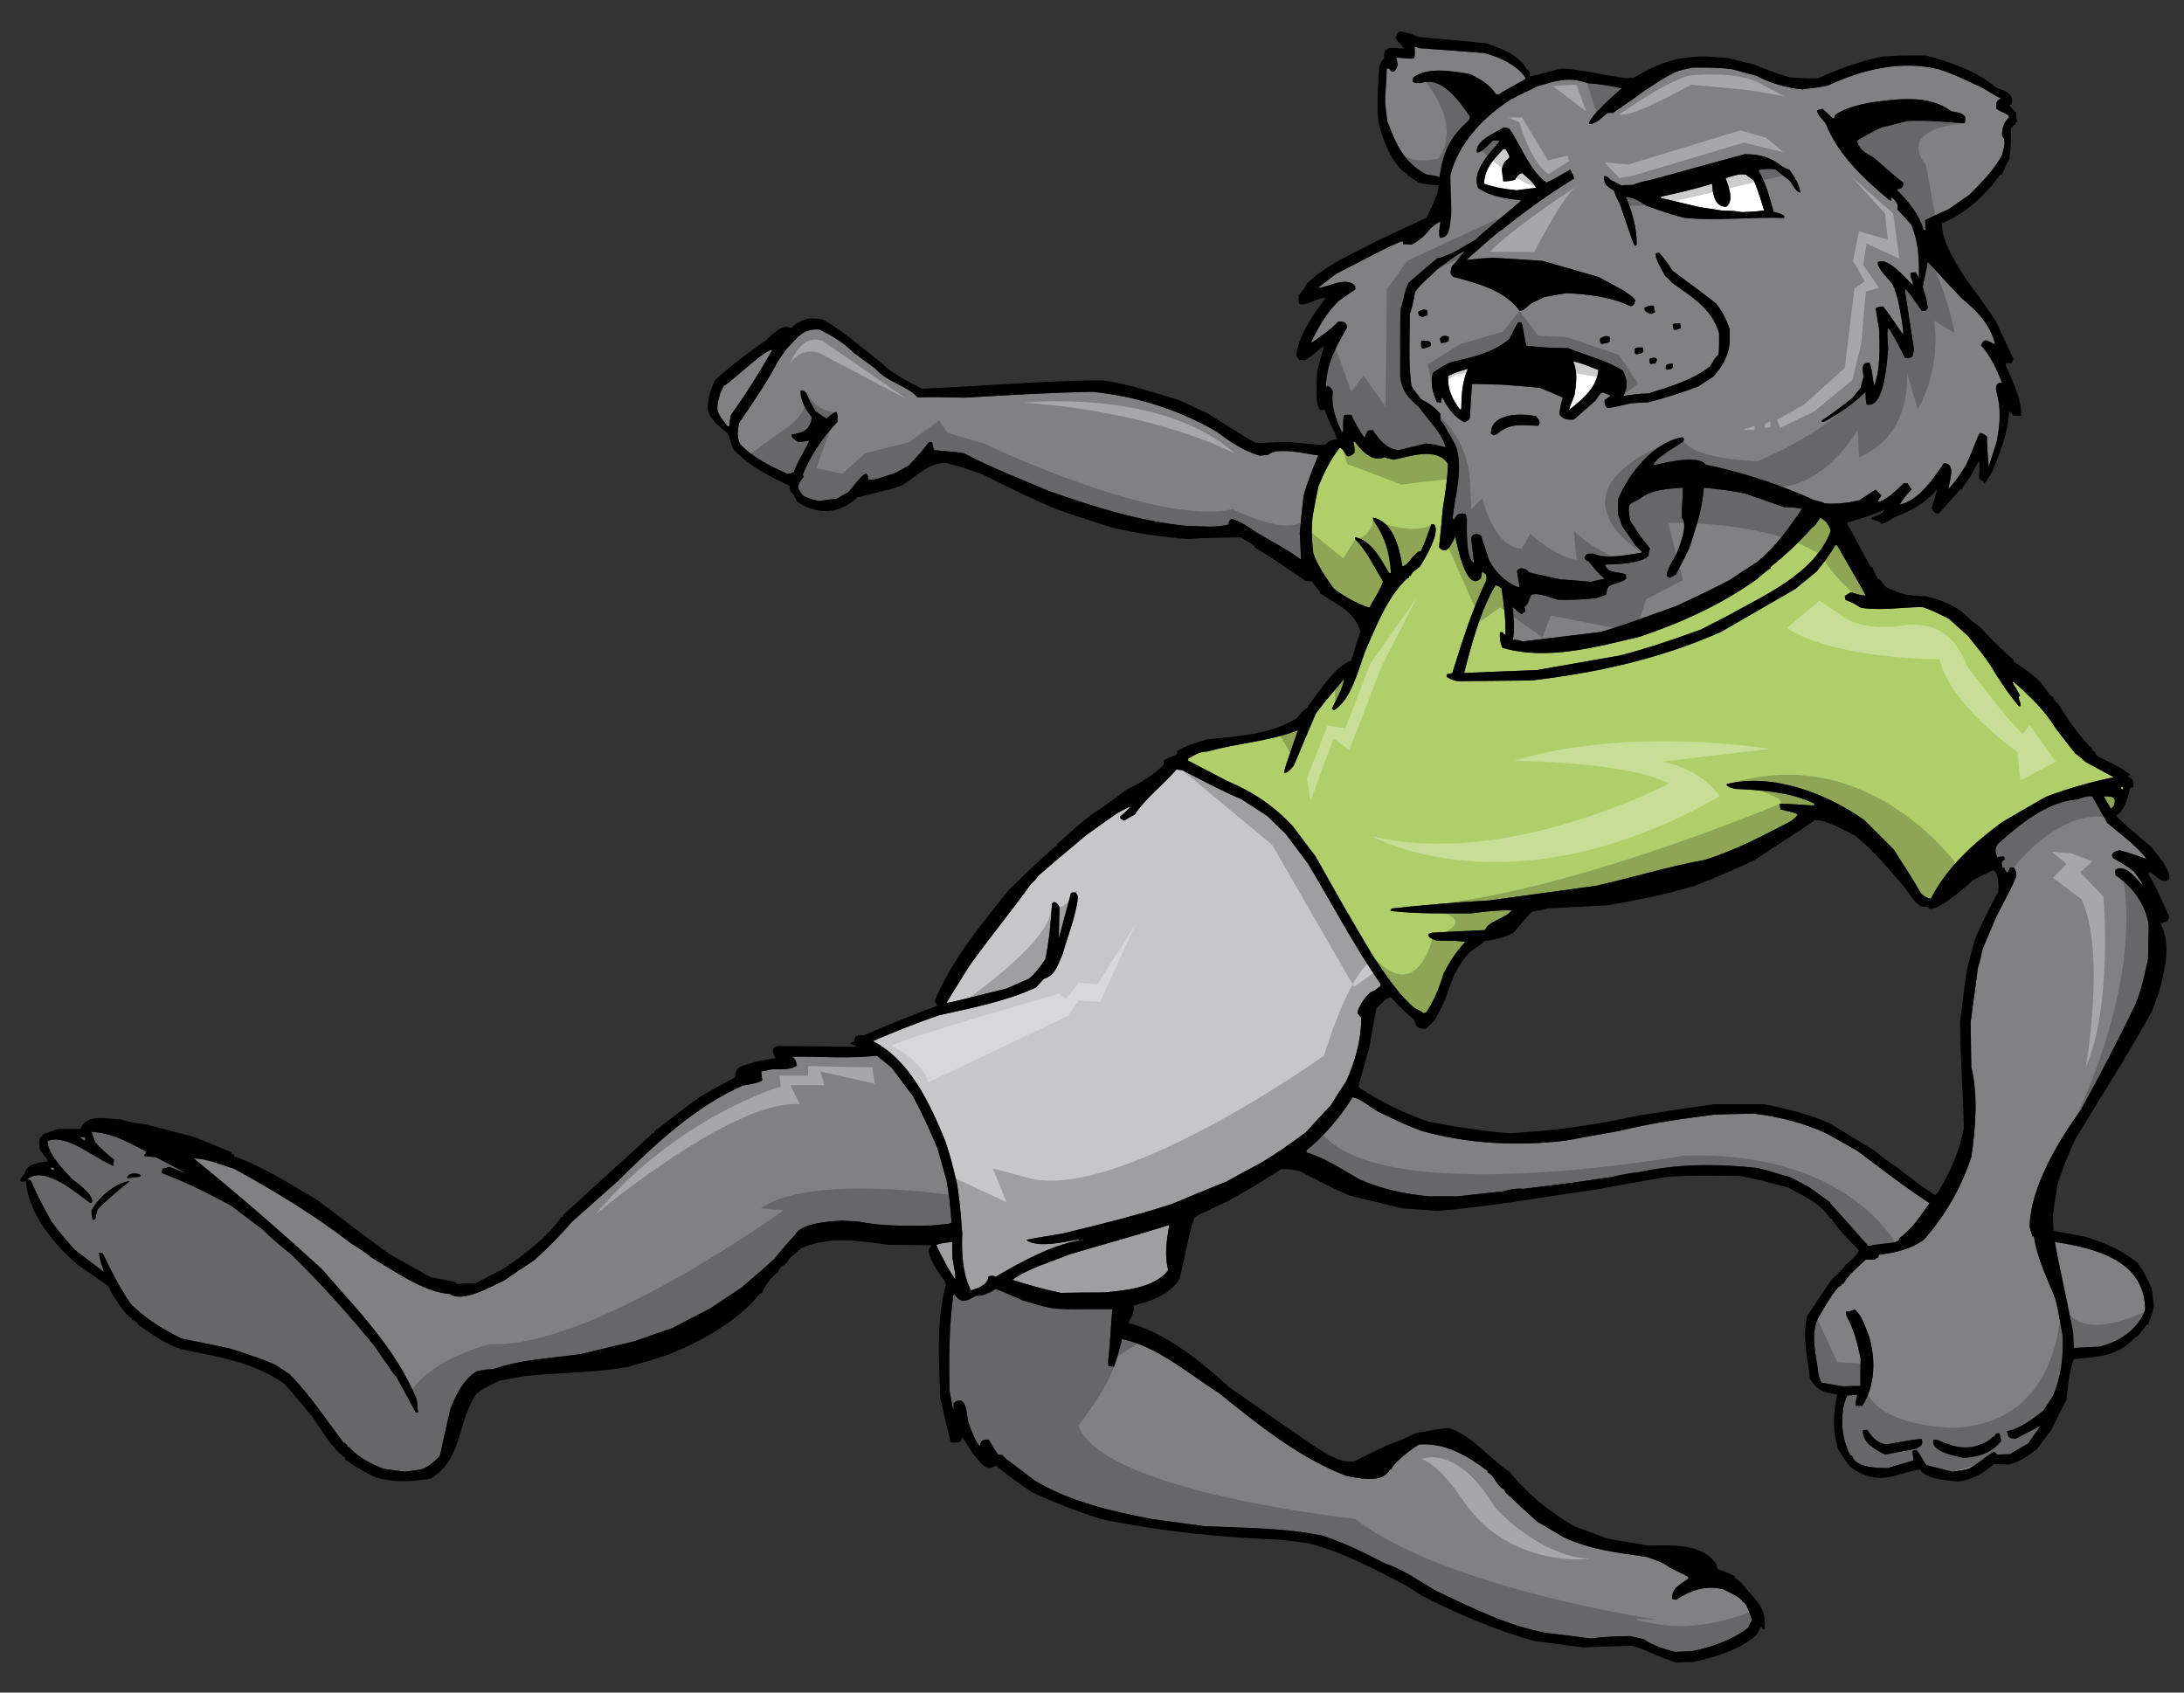
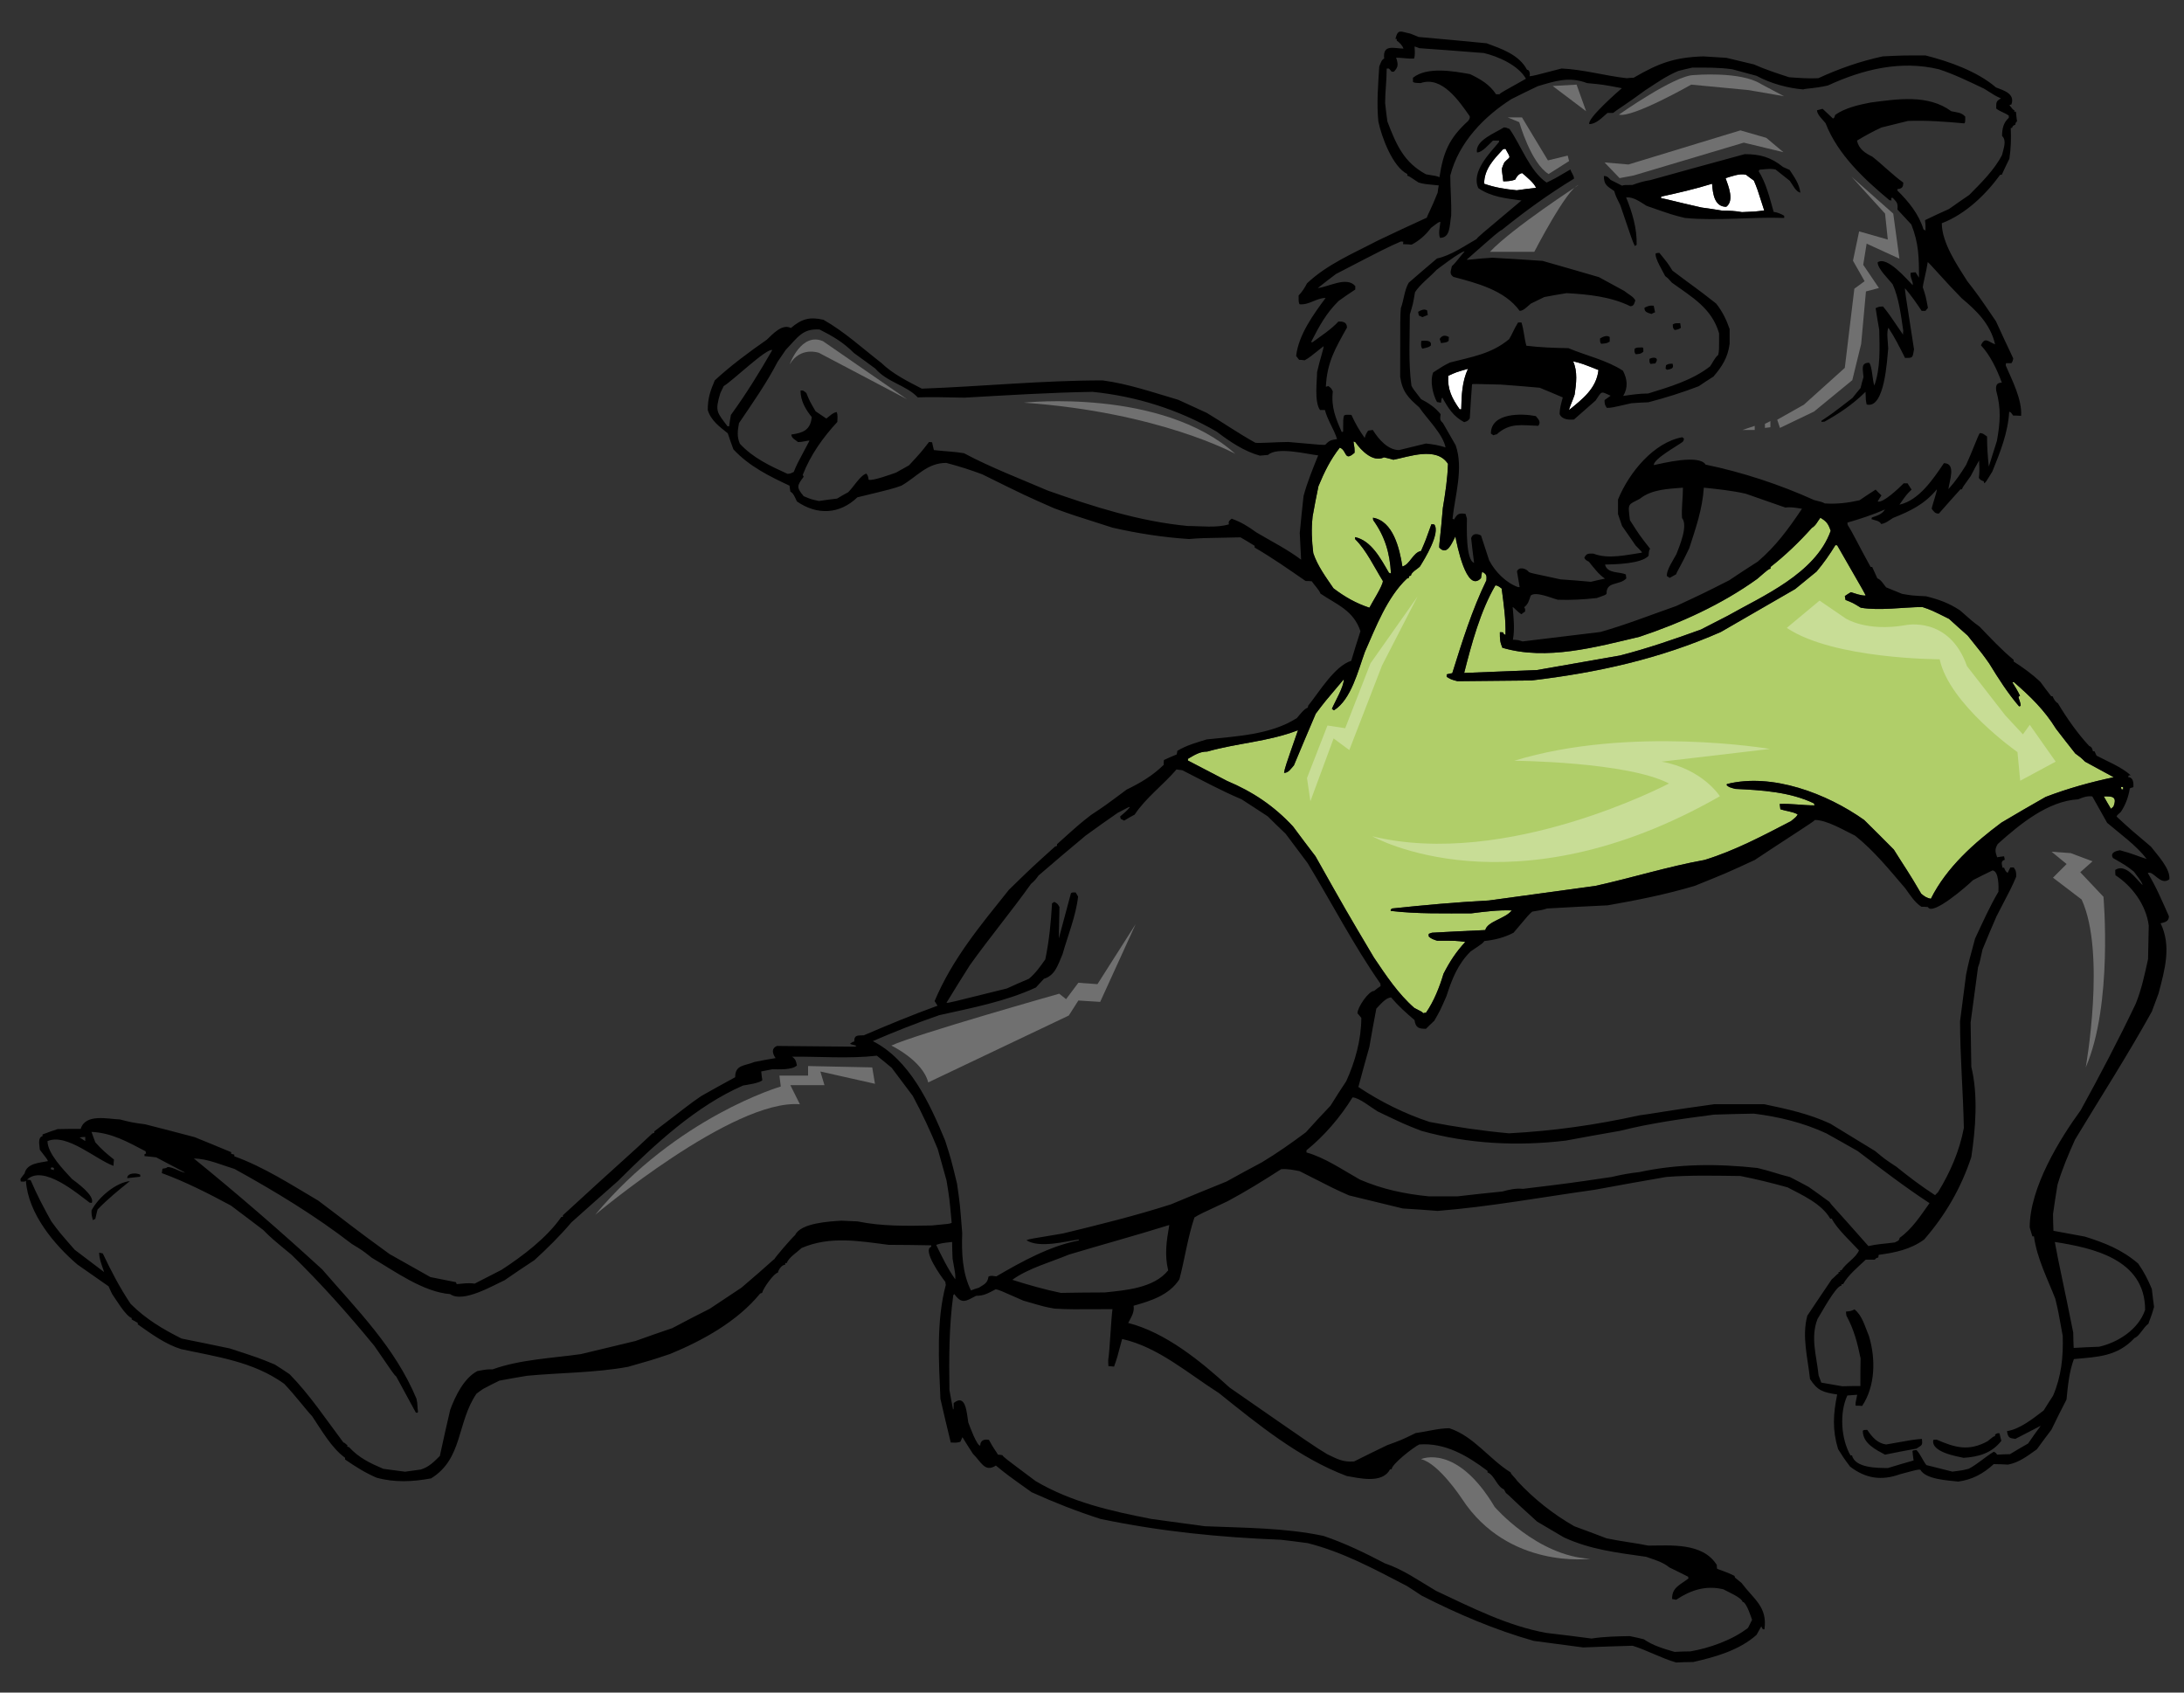
<svg xmlns="http://www.w3.org/2000/svg" version="1.1" id="Layer_1" x="0px" y="0px" width="200px" height="155px" viewBox="0 0 200 155" style="enable-background:new 0 0 200 155;" xml:space="preserve">
  <rect x="0" y="0" width="200" height="155" fill="#333333" stroke="none" />
-   <path id="color3" style="fill:#C6C7C9;" d="M87.479,117.156c-0.699-0.979-1.214-2.065-1.75-3.154  c0.496-0.156,0.496-0.156,1.462-0.267c0,0.511,0.02,1.022,0.041,1.531C87.5,116.757,87.5,116.757,87.479,117.156z M123.283,99.01  c0.803-1.754,1.379-3.8,1.379-5.797c-0.123-0.158-0.247-0.289-0.352-0.424c0-0.533,1.01-2.043,1.525-2.043  c0.184-0.156,0.391-0.311,0.595-0.445c-0.019-0.087-0.019-0.154-0.019-0.221c-2.449-3.51-4.442-7.373-6.666-11.04  c-0.679-0.912-1.355-1.798-2.014-2.687c-0.556-0.533-1.111-1.065-1.644-1.599c-0.805-0.534-1.606-1.043-2.388-1.556  c-1.853-0.778-3.64-1.753-5.431-2.664c-0.185-0.023-0.369-0.046-0.532-0.068c-1.173,1.378-2.84,2.622-3.827,4.132  c-0.329,0.176-0.658,0.354-0.966,0.555c-0.103-0.065-0.207-0.112-0.31-0.157c-0.02-0.088-0.04-0.153-0.061-0.222  c0.555-0.466,0.555-0.466,0.885-0.844c-0.021-0.066-0.021-0.066-1.111,0.513c-0.987,0.688-1.974,1.376-2.94,2.087  c-1.44,1.198-2.881,2.421-4.299,3.644c-0.308,0.421-0.308,0.421-0.698,0.777c-1.791,2.508-3.806,4.931-5.595,7.44  c-0.721,1.133-1.44,2.289-2.14,3.44c0.186,0.023,0.186,0.023,5.533-1.31c0.657-0.31,1.336-0.599,2.016-0.888  c0.594-0.488,1.047-1.131,1.501-1.777c0.351-1.687,0.515-3.374,0.617-5.132c0.062-0.044,0.123-0.088,0.205-0.132  c0.249,0.132,0.309,0.156,0.475,0.468c-0.021,0.954-0.043,1.909-0.062,2.886c0.37-1.376,0.739-2.753,1.109-4.133  c0.083-0.088,0.083-0.088,0.433-0.088c0.062,0.112,0.143,0.246,0.225,0.377c-0.184,1.733-0.944,3.577-1.418,5.267  c-0.431,0.998-0.679,1.954-1.708,2.265c-0.245,0.268-0.493,0.533-0.74,0.8c-2.797,1.287-5.862,1.866-8.843,2.532  c-2.057,0.71-4.092,1.511-6.087,2.377c3.353,1.71,5.182,5.618,6.621,9.106c0.534,1.666,0.534,1.666,1.09,3.951  c0.268,1.869,0.268,1.869,0.474,4.533c-0.062,1.799,0,3.621,0.8,5.242c0.227-0.089,0.474-0.177,0.721-0.246  c0.473-0.311,0.802-0.398,0.883-1.021c0.268-0.134,0.413-0.043,0.72-0.021c2.323-1.355,4.936-2.799,7.548-3.289  c0-0.044,0-0.064,0-0.088c-1.254,0.18-3.6,0.822-4.792,0.067c0.266-0.111,0.266-0.111,3.351-0.62  c3.312-0.803,6.644-1.625,9.893-2.669c1.686-0.71,3.373-1.397,5.08-2.087c1.069-0.599,2.14-1.176,3.229-1.754  c1.399-0.843,2.717-1.779,4.031-2.755c0.74-0.822,1.5-1.643,2.262-2.443C122.316,100.498,122.79,99.741,123.283,99.01z   M97.885,114.891c-1.645,0.689-3.704,1.243-5.183,2.31c1.46,0.467,2.962,0.889,4.444,1.198c1.335-0.022,2.672-0.042,4.029-0.042  c1.871-0.201,4.483-0.38,5.801-2.023c-0.35-1.442-0.145-2.707,0.103-4.151C104.034,113.135,100.927,113.979,97.885,114.891z" />
  <path id="color2" style="fill:#B0CE69;" d="M193.537,73.865c-0.081,0.066-0.163,0.136-0.225,0.201  c-0.226-0.38-0.453-0.756-0.657-1.132C193.416,72.91,193.909,72.935,193.537,73.865z M137.865,58.14  c0.041-1.423-0.164-2.82-0.35-4.242c-0.184-0.134-0.35-0.289-0.576-0.289c-1.377,2.355-2.181,5.353-2.858,8.018  c2.222-0.088,4.443-0.178,6.665-0.266c2.528-0.444,5.058-0.889,7.608-1.333c2.51-0.644,4.956-1.488,7.404-2.376  c0.822-0.423,1.645-0.844,2.468-1.268c3.126-1.777,8.022-3.841,9.419-7.772c-0.227-0.668-0.391-0.867-0.945-1.2  c-0.288,0.378-0.412,0.712-0.782,0.933c-1.151,1.289-2.447,2.532-3.784,3.576c0,0.045,0,0.089,0,0.156  c-0.185,0.044-0.185,0.044-1.213,0.933c-3.271,2.353-7.056,4.064-10.799,5.309c-3.968,0.933-8.493,2.199-12.545,1  c-0.227-0.556-0.227-0.8-0.227-1.422c0.104,0,0.207,0,0.31,0.021C137.701,58.074,137.701,58.074,137.865,58.14z M118.41,75.687  c0.679,0.911,1.356,1.823,2.057,2.73c2.775,4.931,2.775,4.931,5.348,9.267c1.109,1.642,2.222,3.328,3.701,4.618  c0.74,0.377,0.74,0.377,0.803,0.487c0.082-0.021,0.165-0.045,0.266-0.045c0.721-1.042,1.235-2.332,1.605-3.573  c0.597-1.157,1.152-2,1.994-2.911c-0.781-0.111-0.781-0.111-2.57-0.111c-0.287-0.089-0.575-0.178-0.781-0.399  c0-0.09,0-0.155,0-0.224c0.102-0.043,0.206-0.088,0.308-0.111c1.626-0.086,3.251-0.176,4.874-0.242  c0.186-0.8,1.852-1.043,2.427-1.801c-1.274-0.044-2.447,0.112-3.699,0.268c-2.429,0-4.977,0.066-7.384-0.222  c-0.021-0.111-0.021-0.111,0.122-0.222c2.941-0.312,5.903-0.578,8.863-0.733c3.252-0.446,6.499-0.889,9.748-1.334  c3.333-0.733,6.645-1.774,9.995-2.376c2.758-0.844,5.35-2.221,7.918-3.554c0.495-0.399,0.495-0.399,0.618-0.621  c-0.493-0.268-1.048-0.29-1.584-0.467c-0.02-0.179-0.041-0.333-0.062-0.487c1.071-0.047,2.118,0.13,3.188,0.13  c-0.02-0.066-0.042-0.13-0.042-0.177c-2.199-1.064-4.83-1.221-7.219-1.333c-0.556-0.153-0.556-0.153-0.78-0.334  c0-0.041,0-0.087,0.021-0.11c4.132-1.041,9.15,0.866,12.565,3.29c0.905,0.886,1.809,1.798,2.715,2.709  c1.008,1.622,1.337,2.021,2.508,4.042c0.288,0.245,0.516,0.4,0.885,0.466c1.439-2.886,3.989-5.13,6.458-6.973  c1.338-0.802,2.695-1.58,4.053-2.354c2.035-0.778,4.113-1.356,6.232-1.803c-0.885-0.487-1.749-0.954-2.613-1.421  c-0.41-0.397-0.41-0.397-0.904-0.753c-0.596-0.756-1.192-1.512-1.769-2.267c-1.07-1.733-2.345-2.954-3.847-4.265  c-0.062,0-0.103,0-0.144,0.022c0.638,0.999,0.618,1.111,0.7,1.222c-0.063,0.022-0.104,0.067-0.146,0.111  c0.064,0.311,0.206,0.511,0.206,0.821c-0.061,0-0.102,0.023-0.143,0.044c-1.049-1.22-1.894-2.554-2.738-3.93  c-0.596-0.845-0.596-0.845-1.973-2.555c-0.575-0.511-1.152-1.021-1.707-1.532c-1.604-0.8-1.604-0.8-2.447-1.087  c-1.747,0.021-3.948,0.354-5.634,0.065c-0.721-0.444-0.721-0.444-1.399-0.711c-0.021-0.132-0.041-0.245-0.062-0.355  c0.186-0.133,0.369-0.245,0.557-0.355c0.43,0.134,0.884,0.311,1.335,0.311c0.021-0.065,0.021-0.065-2.591-4.599  c-0.062-0.02-0.124-0.02-0.165-0.02c-0.514,0.843-1.089,1.665-1.727,2.419c-0.658,0.534-1.315,1.067-1.955,1.6  c-2.283,1.31-4.544,2.621-6.808,3.932c-5.593,2.466-11.332,3.731-17.357,4.442c-2.262,0.023-4.523,0.044-6.767,0.066  c-0.575-0.155-0.575-0.155-0.986-0.4c0-0.088,0-0.154,0-0.222c0.164-0.044,0.33-0.089,0.514-0.111  c0.904-2.887,1.81-5.796,3.126-8.507c0.041-0.444,0-0.578-0.392-0.777c-0.04,0.178-0.082,0.377-0.103,0.577  c-1.337,1.444-2.221-3.154-2.344-3.819c-0.308,0.554-0.739,1.822-1.48,1.021c-0.021-0.288,0.123-1.11,0.329-3.62  c0.227-1.354,0.431-2.688,0.472-4.044c-1.048-1.62-3.598-0.644-4.998-0.376c-0.286-0.089-0.573-0.156-0.862-0.222  c-0.988,0.489-2.077-0.6-2.633-1.401c-0.062-0.021-0.122-0.044-0.164-0.044c0.103,0.601,0.103,0.601,0.103,1.022  c-0.969,0.867-0.679-0.222-1.355-0.465c-0.864,1.11-1.4,2.198-1.954,3.532c-0.188,0.911-0.372,1.842-0.535,2.775  c-0.125,1.2-0.081,2.176,0.062,3.354c0.39,1.177,1.172,2.221,1.851,3.221c1.049,0.798,2.078,1.376,3.289,1.776  c0.207-0.422,1.234-2.02,1.234-2.443c-0.761-1.222-1.523-2.842-2.529-3.82c-0.021-0.067-0.021-0.135-0.021-0.2  c1.481,0.311,2.344,1.954,3.105,3.265c0.062,0.023,0.124,0.045,0.187,0.066c-0.104-1.888-0.558-3.397-1.627-4.886  c-0.019-0.088-0.019-0.154-0.019-0.222c1.83,0.31,2.427,2.777,2.691,4.465c0.7-0.178,0.947-1.266,1.709-1.422  c0.432-0.999,0.432-0.999,0.946-2.444c0.083,0,0.164,0,0.267,0.023c0.576,0.778-0.885,3.155-1.315,3.843  c-0.205,0.222-0.822,0.533-0.822,0.843c-0.063,0-0.124,0.022-0.166,0.046c-0.02,0.043-0.04,0.11-0.04,0.176  c-0.063,0-0.124,0.022-0.166,0.045c-1.808,1.71-2.837,4.419-3.846,6.708c-0.616,1.689-1.253,4.375-2.837,5.353  c-0.062-0.045-0.123-0.089-0.185-0.133c0.287-0.687,1.09-1.999,1.09-2.709c-1.769,2.087-1.769,2.087-2.571,3.154  c-0.678,1.576-1.336,3.152-1.998,4.729c-0.286,0.311-0.489,0.688-0.902,0.688c0.084-0.487,0.084-0.487,1.276-3.907  c-2.675,1.044-5.573,1.176-8.309,1.955c-0.699,0-1.154,0.31-1.771,0.666c0,0.044,0,0.089,0,0.155  c1.194,0.623,2.389,1.244,3.58,1.865C114.688,72.489,116.642,73.777,118.41,75.687z M194.424,72.289c0-0.088,0-0.156,0-0.222  c-0.084,0-0.145,0-0.206,0c0.021,0.065,0.04,0.134,0.062,0.222C194.32,72.289,194.361,72.289,194.424,72.289z" />
-   <path id="color1" style="fill:#808183;" d="M7.805,104.495c-0.185-0.111-0.35-0.222-0.515-0.333c0.165-0.023,0.33-0.045,0.515-0.045  C7.805,104.229,7.805,104.362,7.805,104.495z M66.275,35.351c-0.103,0.2-0.207,0.423-0.309,0.644  c-0.514,1.689-0.309,1.754,0.659,3.045c0.041,0,0.08,0,0.143,0c0.043-0.357,0.104-0.711,0.165-1.044  c1.378-1.889,2.613-3.888,3.785-5.932C70.245,31.82,66.953,34.996,66.275,35.351z M139.325,56.252  c-0.391-0.245-0.657-0.6-0.801-0.665c0.081,0.976,0.204,2.021,0.02,2.998c0.473,0.021,0.473,0.021,0.883,0.155  c2.365-0.289,4.752-0.577,7.138-0.866c2.345-0.666,4.648-1.577,6.93-2.375c2.531-1.179,2.531-1.179,4.854-2.356  c0.863-0.578,1.728-1.155,2.613-1.71c1.666-1.42,2.798-2.975,4.053-4.841c-0.556-0.089-0.967-0.179-1.522-0.112  c-1.215-0.421-2.429-0.843-3.62-1.265c-1.255-0.289-2.573-0.422-3.846-0.556c-0.124,1.955-0.74,3.709-1.336,5.552  c-0.701,1.489-1.153,2.178-1.195,2.377c-0.206,0.111-0.411,0.222-0.596,0.333c-0.082-0.066-0.164-0.111-0.247-0.154  c-0.102-0.511,0.637-1.577,0.865-2.023c0.267-0.709,1.09-2.598,0.513-3.309c-0.061-0.91,0.084-1.843,0.084-2.776  c-1.297,0.11-2.859,0.133-3.95,1.021c-1.09,0.578-1.109,0.356-0.904,1.955c0.862,1.356,0.862,1.356,1.851,2.622  c-0.104,0.134-0.104,0.134-0.144,0.645c-0.679,0.732-3.004,0.777-3.991,0.799c0.227,0.865,1.317,0.622,1.913,0.911  c0,0.111,0.021,0.222,0.041,0.355c-0.617,0.668-1.851,0.245-1.809,1.4c-0.082,0.112-0.082,0.112-0.904,0.4  c-1.194,0.133-2.367,0.199-3.561,0.155c-0.554-0.133-2.034-0.8-2.487-0.377c-0.164,0.489-0.228,0.778-0.596,1.066  c0.103,0.155,0.103,0.155,0.082,0.399C139.531,56.076,139.428,56.163,139.325,56.252z M122.873,39.572  c-0.557-1.266-0.987-2.288-0.824-3.733c-0.144-0.289-0.144-0.289-0.412-0.489c-0.08,0.022-0.162,0.045-0.224,0.068  c0.103-2.244,0.863-3.51,1.932-5.42c0-0.534-0.41-0.558-0.78-0.558c-0.679,0.734-1.584,1.312-2.364,1.889c-0.063,0-0.104,0-0.146,0  c0.761-1.487,1.379-2.642,2.531-3.776c0.49-0.354,1.008-0.71,1.521-1.043c0-0.111,0-0.222,0-0.312  c-0.78-0.932-2.47,0.09-3.434,0.178c0.555-0.444,1.108-0.867,1.665-1.287c4.628-2.399,4.628-2.399,5.943-2.977  c0.062,0,0.143,0,0.227,0.023c-0.021,0.067-0.021,0.131-0.021,0.222c0.247,0,0.515,0.021,0.782,0.043  c0.68-0.353,1.295-0.888,1.769-1.532c0.699-0.534,0.699-0.534,0.863-0.556c-0.04,0.445-0.206,1.021-0.04,1.467  c0.965,0,0.862-1.111,1.027-2.021c0.04-1.244-0.081-2.466-0.081-3.688c0.78-3.065,3.145-5.442,5.594-6.997  c0.8-0.4,1.604-0.8,2.405-1.178c1.625-0.488,2.9-0.91,4.525-0.287c1.439,0.132,1.439,0.132,3.187,0.465  c-0.206,0.178-3.208,2.777-2.98,3.288c0.637,0,1.188-0.622,1.663-1.021c0.165,0,0.33,0,0.515,0c0.246-0.222,1.275-0.844,2.962-2.088  c1.069-0.689,1.85-1.266,3.002-1.755c0.434-0.111,0.864-0.222,1.298-0.31c1.212,0,2.446-0.022,3.658,0.155  c0.741,0.2,1.481,0.399,2.221,0.6c1.255,0.689,2.86,1.132,4.279,1.244c0.145-0.09,0.926-0.067,2.24-0.356  c3.229-1.488,6.684-2.333,10.181-1.488c1.419,0.467,2.776,1.132,4.135,1.777c1.048,0.665,1.048,0.665,1.543,0.888  c-0.474,0.267-0.433,0.377-0.433,0.933c0.37,0.29,0.782,0.377,1.152,0.644c0,0.067,0,0.134,0,0.2c-0.494,0.445-0.617,1-0.617,1.665  c0.453,0.423,0.123,1.156,0,1.732c-0.698,1.377-1.954,2.6-3.004,3.665c-0.617,0.422-1.233,0.844-1.851,1.288  c-0.741,0.335-1.48,0.667-2.198,1.022c0,0.223,0.061,0.267,0.039,0.957c-0.063-0.046-0.123-0.089-0.184-0.111  c-0.432-1.423-1.379-2.556-2.386-3.554c0-0.045,0-0.09,0-0.134c0.391-0.045,0.534-0.133,0.534-0.599  c-0.988-0.711-1.873-1.622-2.84-2.377c-0.636-0.311-1.232-0.689-1.397-1.465c0.741-0.445,1.46-0.845,2.243-1.201  c0.799-0.199,1.603-0.398,2.426-0.6c1.727-0.066,3.435,0.066,5.161,0.223c0.083-0.111,0.083-0.111,0.083-0.622  c-0.37-0.4-0.782-0.379-1.275-0.488c-2.14-1.578-4.958-1.111-7.383-0.801c-1.048,0.2-2.345,0.489-3.249,1.133  c-0.083,0.267-0.083,0.267-0.206,0.334c-0.329-0.311-0.638-0.601-0.945-0.889c-0.187,0.045-0.35,0.088-0.516,0.133  c0,0.401,0.555,0.888,0.782,1.178c1.13,2.908,3.598,5.175,5.86,7.063c0.061,0,0.125,0,0.186,0.021  c-0.02-0.088-0.041-0.154-0.041-0.221c0.041-0.023,0.082-0.023,0.146-0.023c0.368,0.401,0.492,0.467,0.432,1.067  c0.41,0.444,0.842,0.911,1.274,1.376c0.68,1.71,0.7,3.022,0.7,4.865c-0.104-0.178-0.207-0.333-0.31-0.487  c-0.165,0-0.309,0.021-0.453,0.043c-0.082,0.444,0.268,0.821,0.186,1.133c-0.495-0.488-2.346-2.709-3.209-2.09  c0,0.601,1.029,1.556,1.38,2.022c0.574,1.267,0.76,2.867,0.966,4.243c-0.021,0.11-0.021,0.223-0.021,0.354  c-1.295-1.909-1.295-1.909-1.83-2.574c-0.288,0-0.411,0.02-0.679,0.154c0.102,0.644,0.206,1.311,0.329,1.976  c0.04,1.667,0.123,3.531-0.45,5.109c-0.189-0.556-0.189-1.776-0.475-2.089c-0.802,0-0.557,0.622-0.515,1.311  c-0.102,0.333-0.184,0.666-0.267,1.001c-0.247,0.288-0.495,0.599-0.741,0.911c-1.871,1.443-1.871,1.443-2.839,2.087  c0,0.023,0,0.066,0,0.111c0.083-0.021,0.165-0.021,0.268-0.021c1.4-0.778,2.612-1.601,3.764-2.733  c0.021,0.756,0.021,0.756,0.105,1.155c1.663,0.445,1.868-4.153,1.972-5.108c0-0.446-0.185-1.556,0.021-1.911  c0.576,0.867,1.049,1.821,1.521,2.755c0.741,0,0.681,0,0.823-0.779c-0.843-5.395-0.843-5.395-0.823-5.596  c0.556,0.644,1.05,1.355,1.522,2.066c0.105,0,0.227,0,0.35,0c0.062-0.09,0.145-0.178,0.226-0.268  c-0.204-1.087-0.204-1.087-0.471-1.888c0.038-0.444,0.328-1.443,0.451-2.31c0.123,0.044,1.563,1.734,3.106,3.31  c1.336,1.109,2.631,2.354,3.064,4.221c-0.616-0.222-0.927-0.732-1.296,0.088c0.863,0.934,1.461,2.201,1.912,3.421  c-0.473,0-0.576,0.267-0.514,0.733c0.454,1.642,0.37,2.909,0.063,4.598c-0.246,0.777-0.493,1.554-0.741,2.354  c-0.102-0.934-0.163-1.822-0.163-2.756c-0.248-0.154-0.35-0.309-0.66-0.309c-0.144,0.155-0.698,1.71-1.254,2.91  c-0.493,0.8-1.009,1.555-1.625,2.221c0.085-0.733,0.742-2.376-0.411-2.376c-0.987,1.466-2.302,3.42-4.072,3.798  c0.639-0.91,0.639-0.91,1.112-1.378c-0.125-0.199-0.249-0.398-0.371-0.576c-0.123,0-0.247,0-0.351,0  c-0.391,0.399-1.892,1.843-2.386,1.664c0.104-0.201,0.227-0.377,0.352-0.554c-0.188-0.178-0.371-0.355-0.536-0.534  c-0.493,0.312-0.988,0.646-1.48,0.978c-1.11,0.245-2.057,0.356-3.167,0.289c-0.268-0.134-0.268-0.134-0.988-0.312  c-3.146-1.422-6.581-2.553-9.933-3.243c-0.597-0.977-3.99-0.111-4.752,0.045c0-0.578,2.119-1.732,2.653-2.132  c0.104-0.156,0.104-0.156,0.104-0.311c-0.061-0.045-0.104-0.089-0.145-0.111c-2.593,0.465-4.875,3.221-5.883,5.708  c0,0.443,0,0.888,0,1.333c0.125,0.354,0.247,0.711,0.372,1.088c0.411,0.577,0.824,1.178,1.233,1.776  c0.597,0.601,0.597,0.601,0.576,0.668c-1.378,0.198-3.086,0.621-4.422,0.088c-0.432,0-0.639-0.067-0.845,0.377  c0.083,0.2,0.228,0.267,0.413,0.355c0.452,0.556,0.904,1.178,1.48,1.556c-0.431,0.087-0.864,0.178-1.294,0.29  c-0.926-0.091-1.852-0.155-2.777-0.223c-2.715-0.578-2.715-0.578-2.899-0.667c-0.227-0.333-0.904-0.533-1.09-0.067  c0.082,0.468,0.163,0.957,0.246,1.444c-0.061,0-0.104,0-0.144,0c-1.069-0.377-2.098-1.376-2.653-2.465  c-0.247-0.755-0.493-1.511-0.741-2.265c-0.349-0.179-0.76-0.222-0.904,0.244c0.082,0.756,0.166,1.511,0.268,2.265  c-0.781-0.266-0.657-3.33-0.657-4.063c-0.043-0.156-0.081-0.29-0.124-0.423c-0.598-0.089-0.741-0.022-1.05,0.511  c-0.061-0.022-0.103-0.044-0.143-0.067c0.226-2.131,1.028-4.619,0.287-6.73c-0.391-0.689-0.78-1.376-1.172-2.044  c-0.309-0.266-0.248-0.399-0.206-0.8c-0.494-0.622-1.109-1.021-1.789-1.377c-0.741-0.954-0.741-0.954-0.884-1.243  c-0.289-2.108-0.146-4.375-0.146-6.507c0.289-0.956,0.289-0.956,0.474-2.043c0.494-0.756,1.357-1.378,1.976-2.046  c0,0,2.304-1.775,2.571-1.688c-0.411,0.443-0.74,0.955-1.173,1.355c-0.083,0.445-0.267,0.688,0.145,0.977  c2.077,0.556,4.689,1.199,6.066,3.111c0.37,0,0.74-0.444,1.028-0.667c0.413-0.2,0.823-0.401,1.233-0.6  c0.68-0.135,1.357-0.245,2.037-0.356c1.952,0.111,4.031,0.311,5.84,1.2c0.35-0.022,0.35-0.266,0.453-0.535  c-0.166-0.355-0.698-0.599-1.008-0.864c-0.782-0.423-1.564-0.846-2.324-1.267c-1.728-0.51-3.456-1-5.161-1.488  c-1.543-0.111-3.066-0.201-4.588-0.289c-1.357,0.067-2.24,0.222-2.364,0.178c2.899-2.554,2.899-2.554,3.23-2.731  c2.117-1.711,4.298-3.287,6.6-4.687c0-0.312-0.246-0.533-0.328-0.844c-1.398,0.822-1.398,0.822-2.181,1.2  c-1.544-1.044-2.323-3.377-3.395-4.909c-0.328-0.134-0.328-0.134-0.533-0.134c-0.699,0.466-2.653,1.178-2.447,2.288  c0.493,0,1.089-0.755,1.46-1.087c0.186,0,0.37,0,0.556,0c0,0.044,0,0.087,0,0.132c-0.782,0.955-2.591,2.709-1.892,4.221  c1.213,0.821,2.528,0.933,3.947,1.131c-3.947,3.31-3.947,3.31-4.11,3.532c-1.134,0.645-2.367,1.511-3.622,1.778  c-0.866,0.732-1.729,1.466-2.591,2.221c-0.41,0.711-0.434,1.555-0.721,2.332c-0.062,0.732-0.062,0.732-0.062,6.285  c0.204,1.4,0.762,1.934,1.747,2.798c0.7,1.045,2.161,2.422,2.408,3.665c-0.617-0.2-1.174-0.289-1.791-0.355  c-0.82,0.201-1.645,0.399-2.467,0.6c-1.009,0-1.872-0.977-2.406-1.844c-0.144,0.023-0.287,0.043-0.432,0.067  c-0.206,0.332-0.206,0.332-0.309,0.665c-0.493-0.689-0.864-1.332-1.215-2.109c-0.534-0.023-0.534-0.023-0.68,0.065  c-0.079,0.333-0.079,0.333-0.079,1.466C122.956,39.526,122.913,39.55,122.873,39.572z M149.793,32.44  c0.289-0.021,0.495-0.021,0.7-0.244c0-0.288,0-0.288-0.062-0.377c-0.535,0-0.535,0-0.739,0.11  C149.671,32.153,149.649,32.285,149.793,32.44z M146.523,30.997c0,0.333,0,0.333,0.104,0.488c0.494-0.044,0.494-0.044,0.782-0.198  c0-0.155,0-0.29,0-0.422C147.142,30.665,146.771,30.843,146.523,30.997z M131.841,31.042c0.039,0.111,0.081,0.245,0.121,0.378  c0.516-0.067,0.516-0.067,0.701-0.201c0-0.133,0-0.244,0.02-0.355C132.334,30.665,132.047,30.709,131.841,31.042z M130.256,29.044  c0.165-0.067,0.328-0.133,0.494-0.201c-0.023-0.155-0.041-0.288-0.062-0.423c-0.288-0.155-0.556-0.021-0.824,0.135  c0.022,0.111,0.042,0.222,0.063,0.333C130.03,28.931,130.133,28.976,130.256,29.044z M130.153,31.219  c-0.02,0.245-0.061,0.534,0.103,0.711c0.557-0.133,0.557-0.133,0.76-0.267C131.184,31.108,130.44,31.198,130.153,31.219z   M140.642,38.106c-1.192-0.245-4.112-0.357-4.112,1.599c0.061,0.043,0.143,0.089,0.226,0.155c0.102-0.044,0.206-0.066,0.31-0.088  c1.212-1.088,2.261-0.821,3.804-0.777C141.156,38.617,140.849,38.371,140.642,38.106z M158.392,30.13  c-0.289-0.844-0.681-1.643-1.234-2.331c-1.851-1.466-2.2-1.644-4.011-3.021c-0.411-0.666-0.411-0.666-1.193-1.621  c-0.122,0-0.227,0.021-0.328,0.043c-0.146,0.4,0.74,1.799,0.863,2.088c0.268,0.2,0.268,0.2,0.617,0.6  c1.808,1.311,3.64,2.309,4.319,4.641c0,1.599,0,1.599-0.083,1.977c-0.309,0.245-0.493,0.69-0.739,1.043  c-1.645,1.288-3.744,1.888-5.676,2.488c-0.784,0-1.524,0.113-2.285,0.224c0.474-0.778,0.371-1.556-0.021-2.311  c-1.5-0.977-3.371-1.376-4.995-2.065c-1.277-0.022-2.572-0.066-3.848-0.222c-0.205-0.71-0.226-1.444-0.453-2.132  c-0.102,0-0.204,0-0.308,0c-0.391,0.622-0.516,1.045-0.823,1.532c-1.624,1.355-3.436,1.623-5.408,2.134  c-0.618,0.309-0.618,0.309-1.543,0.909c-0.31,0.778-0.042,1.999,0.35,2.711c0.124,0.021,0.248,0.043,0.369,0.066  c0.042-0.4,0.042-0.4,0.124-0.467c0.535,0.978,1.027,1.733,1.995,2.245c0.268-0.089,0.369-0.112,0.515-0.355  c0.061-1.045,0.123-2.089,0.205-3.111c0.084-0.044,0.084-0.044,2.633,0.024c1.172,0.088,2.365,0.178,3.559,0.289  c0.699,0.288,1.397,0.576,2.118,0.887c-0.146,0.557-0.288,0.978-0.288,1.532c0.227,0.512,0.863,0.534,1.315,0.49  c0.658-0.578,1.316-1.156,1.974-1.734c0.616-0.931,0.475-0.843,1.38-0.443c-0.186,0.134-0.37,0.267-0.556,0.4  c0,0.333,0.02,0.443,0.206,0.71c0.41,0,0.41,0,2.24-0.421c0.515-0.044,1.03-0.067,1.564-0.089c1.542-0.398,3.105-0.889,4.607-1.466  c0.451-0.309,0.903-0.599,1.355-0.887c0.783-0.912,1.317-1.733,1.482-3.001C158.392,31.021,158.392,30.577,158.392,30.13z   M151.563,28.598c-0.041-0.199-0.083-0.399-0.124-0.6c-0.39-0.043-0.492,0.023-0.842,0.179c-0.042,0.421,0.33,0.466,0.638,0.577  C151.337,28.688,151.438,28.643,151.563,28.598z M151.049,32.864c0,0.334,0,0.334,0.103,0.466c0.143-0.022,0.287-0.044,0.432-0.044  C151.995,32.708,151.42,32.664,151.049,32.864z M153.167,33.308c-0.247,0-0.391,0-0.597,0.134c-0.02,0.109-0.042,0.221-0.042,0.333  c0.042,0.022,0.083,0.045,0.145,0.089C153.044,33.774,153.311,33.774,153.167,33.308z M153.351,30.22  c0.227-0.022,0.393-0.066,0.577-0.2c-0.02-0.156-0.042-0.288-0.063-0.423c-0.472,0-0.472,0-0.678,0.112  C153.188,29.976,153.188,30.043,153.351,30.22z M146.874,16.118c0,0.82,0.308,0.931,0.946,1.375  c0.143,0.467,0.143,0.467,0.555,1.289c1.089,3.22,1.089,3.22,1.337,3.754c0.041-0.045,0.103-0.09,0.163-0.111  c0.043-1.511-0.411-2.999-0.965-4.354c0.698-0.044,1.295,0.423,1.872,0.778c2.344,0.821,2.344,0.821,3.515,1.11  c3.023,0.289,6.069-0.111,9.091,0c0-0.066,0-0.133,0-0.199c-0.308-0.179-0.616-0.312-0.966-0.358  c-0.369-1.288-0.679-2.62-1.378-3.73c0.02-0.045,0.062-0.089,0.103-0.134c0.987-0.089,0.987-0.089,1.44-0.022  c0.432,0.333,0.863,0.689,1.315,1.045c0.269,0.377,0.535,0.976,0.966,1.088c-0.102-0.823-0.534-1.401-0.986-2.09  c-0.205-0.087-0.411-0.176-0.597-0.265c-1.13-0.911-2.118-1.177-3.516-1.177c-2.881,0.778-5.758,1.578-8.64,2.376  c-0.597,0.088-1.09,0.245-1.644,0.445c-0.741,0-0.741,0-0.946,0.066c-0.35-0.177-0.699-0.356-1.049-0.532  C147.284,16.249,147.182,16.118,146.874,16.118z M116.126,41.66c-0.266,0.023-0.513,0.043-0.76,0.067  c-1.439-0.401-2.756-1.29-3.95-2.2c-3.516-2.042-7.403-3.243-11.372-3.643c-3.907,0.066-7.815,0.312-11.724,0.533  c-3.905-0.088-3.947-0.022-4.274-0.022c-1.031-1.11-2.799-1.378-3.89-2.642c-0.658-0.489-1.315-0.956-1.953-1.422  c-0.968-0.977-1.953-1.554-3.147-2.154c-1.562-0.111-1.994,0.711-3.105,1.866c-0.248,0.355-0.493,0.71-0.741,1.088  c-1.008,1.955-2.324,3.821-3.538,5.619c-0.123,0.689-0.204,1.243,0.084,1.889c1.213,1.31,2.796,2.043,4.359,2.753  c0.267-0.021,0.267-0.021,0.575-0.177c0.268-0.667,0.268-0.667,1.441-2.865c-0.144-0.023-0.597,0.131-1.05,0.131  c-0.206-0.176-0.616-0.354-0.616-0.687c1.048-0.155,1.747-0.379,1.871-1.6c-0.555-0.688-1.029-1.487-1.029-2.42  c0.247-0.067,0.351,0.066,0.536,0.221c0.288,0.712,0.288,0.712,0.843,1.667c0.329,0.223,0.658,0.444,0.986,0.667  c0.329-0.245,0.556-0.512,0.946-0.6c0.122,0.289,0.062,0.6,0.062,0.91c-1.296,1.4-2.448,2.998-3.166,4.843  c0.021,0.044,0.04,0.11,0.082,0.177c-0.638,0.845-0.66,0.979,0,1.779c0.679,0.286,0.679,0.286,1.398,0.442  c0.556-0.089,1.11-0.156,1.665-0.222c0.33-0.2,0.658-0.398,1.008-0.577c0.453-0.422,1.111-1.555,1.666-1.71  c0.143,0.155,0.185,0.311,0.206,0.555c0.307,0.156,2.057-0.488,2.508-0.644c0.392-0.223,0.782-0.445,1.192-0.667  c1.092-1.178,1.092-1.178,1.832-2.134c0.081,0,0.185,0,0.288,0.023c0.04,0.224,0.102,0.467,0.164,0.712  c0.924,0.11,1.851,0.133,2.756,0.288c2.448,1.31,5.142,2.333,7.671,3.421c4.216,1.487,8.392,2.821,12.811,3.242  c1.153,0,2.677,0.2,3.786-0.156c-0.103-0.244,0.082-0.399,0.247-0.511c0.863,0.312,1.479,0.688,2.241,1.243  c1.377,0.823,2.817,1.534,4.114,2.51c-0.042-0.82-0.085-1.642-0.124-2.442c0.103-1.134,0.226-2.266,0.349-3.399  c0.351-1.289,0.843-2.488,1.337-3.71C119.705,41.593,116.95,40.882,116.126,41.66z M173.508,113.78  c0.247-0.134,0.39-0.112,0.453-0.423c1.13-0.799,1.931-2.044,2.734-3.176c-2.243-1.465-4.441-3.153-6.582-4.774  c-0.967-0.557-1.933-1.091-2.879-1.623c-2.118-0.977-4.318-1.511-6.622-1.8c-1.213,0.024-2.427,0.046-3.64,0.09  c-2.901,0.377-5.801,0.777-8.638,1.489c-1.648,0.289-3.29,0.575-4.938,0.888c-4.4,0.532-8.925,0.313-13.223-0.888  c-1.544-0.6-1.544-0.6-4.011-1.778c-0.556-0.332-1.729-1.287-2.304-1.287c-1.11,1.8-2.611,3.554-4.217,4.84c0,0.069,0,0.135,0,0.202  c1.686,0.465,3.353,1.621,4.896,2.486c2.076,0.889,4.092,1.311,6.313,1.533c0.864,0,1.727,0,2.611,0  c1.358-0.155,2.735-0.311,4.113-0.444c0.681-0.178,1.192-0.311,1.893-0.244c4.216-0.511,4.216-0.511,8.123-1.087  c0.844-0.201,1.667-0.357,2.529-0.447c3.58-0.775,7.198-0.775,10.819-0.376c1.234,0.289,2.077,0.622,2.961,0.823  c0.576,0.287,1.153,0.599,1.728,0.909c0.639,0.444,1.276,0.912,1.913,1.377c0.163,0.288,0.33,0.378,3.557,4.042  C172.006,113.913,172.314,113.935,173.508,113.78z M134.45,11.073c0.146-0.221,0.146-0.221,0.146-0.421  c-0.966-1.378-2.549-3.731-4.504-3.042c-0.556-0.023-0.556-0.023-0.7-0.112c0-0.133,0-0.267,0-0.377  c1.297-1.044,3.743-0.6,5.225-0.333c0.926,0.444,1.789,0.932,2.386,1.844c0.104,0,0.205,0,0.308,0  c0.124-0.135,0.124-0.135,2.427-1.422c-0.697-1.244-2.591-2.065-3.865-2.354c-1.976-0.155-3.949-0.311-5.904-0.444  c-0.142-0.067-0.287-0.112-0.431-0.155c0.02,0.398,0.063,0.755-0.043,1.11c-0.554,0.022-0.965-0.067-1.643-0.089  c0.204,0.645,0.204,0.844-0.206,1.289c-0.082,0-0.144,0-0.204,0c-0.083-0.112-0.167-0.201-0.249-0.29c-0.083,0-0.144,0-0.206,0  c0,1.11-0.144,2.155-0.144,3.154c0.062,0.555,0.124,1.111,0.206,1.689c0.821,2.155,1.52,3.753,3.536,4.842  c0.968,0.157,0.968,0.157,1.235,0.265C132.168,13.94,132.704,12.651,134.45,11.073z M189.897,123.439  c0.762-0.041,1.544-0.086,2.324-0.108c1.688-0.379,3.6-1.555,4.218-3.377c0-4.688-4.896-5.687-8.27-6.219  c0.309,1.777,0.865,4.153,1.688,8.308C189.857,122.509,189.879,122.976,189.897,123.439z M4.657,106.938c0,0.047,0,0.091,0,0.135  c0.083,0.021,0.166,0.045,0.269,0.089c0-0.067,0-0.133,0.02-0.177C4.823,106.894,4.823,106.894,4.657,106.938z M102.019,125.153  c-0.186-0.022-0.349-0.046-0.514-0.046c-0.021-0.199-0.021-0.376-0.021-0.556c0.145-0.889,0.268-3.842,0.392-4.663  c-3.908,0.021-3.908,0.021-5.285-0.046c-0.884-0.154-0.884-0.154-2.879-0.734c-2.202-0.974-2.202-0.974-2.532-1.041  c-0.679,0.355-1.049,0.599-1.789,0.599c-0.945,0.489-1.315,0.801-1.995-0.155c-0.04,0.025-0.082,0.066-0.102,0.11  c-0.391,2.866-0.391,5.776-0.35,8.662c0.103,0.578,0.207,1.178,0.329,1.777c0.061,0,0.061,0,0.061-0.576  c1.133-0.912,1.194,0.954,1.337,1.776c0.146,0.4,0.783,2.132,1.091,2.132c0-0.512,0.412-0.622,0.801-0.531  c0.453,0.863,0.741,1.152,0.822,1.353c0.124,0,0.268,0.022,0.412,0.045c0.104,0.178,0.104,0.178,3.045,2.377  c3.269,1.932,6.95,2.755,10.592,3.465c1.623,0.221,3.248,0.444,4.895,0.667c3.618,0.154,7.321,0.134,10.879,0.889  c1.954,0.665,3.743,1.531,5.613,2.509c1.667,0.558,3.129,1.601,4.67,2.511c3.251,1.532,6.622,3.241,10.139,3.864  c1.357,0.154,2.735,0.332,4.114,0.511c1.152-0.179,2.345-0.199,3.495-0.222c0.433,0.088,0.864,0.179,1.295,0.289  c0.825,0.577,1.873,0.889,2.817,1.155c0.475-0.023,0.946-0.045,1.44-0.045c1.729-0.29,3.867-1.043,5.285-2.154  c0.124-0.243,0.248-0.49,0.37-0.732c-0.04-0.112-0.514-1.645-0.862-1.645c-0.124-0.422-1.378-0.932-1.77-1.155  c-1.583-0.377-2.941,0.046-4.319,0.957c-0.122-0.023-0.245-0.047-0.369-0.068c-0.042-1.066,0.781-1.312,1.502-1.888  c-0.021-0.067-0.042-0.11-0.042-0.155c-0.574-0.29-1.151-0.578-1.707-0.844c-0.616-0.513-1.399-0.712-2.141-0.979  c-2.65-0.378-5.057-0.643-7.524-1.776c-0.824-0.488-1.646-0.977-2.449-1.443c-2.446-2.199-2.57-2.423-2.858-2.621  c-0.062-0.112-0.123-0.223-0.185-0.333c-0.657-0.268-0.864-1.311-1.501-1.554c0-0.046,0-0.09,0-0.136  c-1.871-1.419-3.908-2.599-6.254-2.421c-0.491,0.223-2.526,1.8-2.526,2.268c-0.063,0-0.104,0-0.146,0  c-0.699,1.375-2.88,0.798-3.969,0.62c-4.342-1.643-8.043-4.663-11.703-7.597c-2.86-1.819-5.574-4.219-8.864-4.951  C102.307,124.33,102.307,124.33,102.019,125.153z M87.15,111.979c-0.164,0.091-0.164,0.091-1.81,0.245  c-2.284,0.044-4.567,0.089-6.809-0.378c-0.493-0.021-0.985-0.044-1.479-0.066c-1.05,0.066-3.723,0.198-4.236,1.311  c-0.433,0.398-1.831,2.044-1.913,2.22c-0.146,0.068-0.207,0.223-3.003,2.602c-0.968,0.642-1.934,1.286-2.902,1.93  c-1.152,0.578-2.303,1.18-3.434,1.777c-1.132,0.378-2.261,0.778-3.373,1.178c-1.666,0.398-3.331,0.8-4.999,1.201  c-2.631,0.376-5.552,0.487-8.082,1.396c-0.554,0-0.554,0-1.397,0.157c-1.213,0.643-1.996,2.22-2.489,3.553  c-0.329,1.4-0.638,2.799-0.947,4.221c-0.534,0.533-1.007,1.021-1.748,1.243c-0.494,0.067-0.966,0.133-1.439,0.199  c-0.68-0.087-1.338-0.177-1.995-0.266c-1.193-0.512-2.201-0.977-3.126-1.977c-0.061-0.022-0.123-0.044-0.165-0.044  c0-0.068,0-0.111,0-0.157c-0.163-0.064-0.205-0.222-0.35-0.222c-1.603-2.131-3.084-4.375-4.936-6.263  c-0.452-0.312-0.905-0.601-1.357-0.888c-1.46-0.602-1.46-0.602-4.112-1.469c-1.482-0.309-2.963-0.619-4.422-0.907  c-1.727-0.866-3.271-1.78-4.669-3.18c-0.987-1.466-1.79-3.021-2.549-4.618c-0.125-0.021-0.228-0.045-0.33-0.066  c0,0.599,0.269,1.2,0.453,1.775c-0.905-0.686-1.81-1.376-2.694-2.043c-1.399-1.598-1.399-1.598-2.139-2.599  c-0.679-1.221-1.337-2.464-1.893-3.775c-0.125-0.022-0.227-0.045-0.329-0.045c1.481-1.42,4.627,1.29,5.737,2.11  c0.062,0,0.124,0,0.187,0.023c0.308-0.69-1.421-1.889-1.812-2.199c-0.761-0.823-2.241-2.332-2.241-3.466  c1.769-0.754,4.422,1.687,6.047,2.267c0-0.2,0.021-0.401,0.04-0.58c-0.617-0.487-1.171-0.954-1.707-1.574  c-0.124-0.334-0.246-0.645-0.35-0.956c1.872,0.09,3.291,0.91,4.957,1.778c0,0.064,0.02,0.132,0.041,0.199  c-0.062,0.022-0.102,0.042-0.145,0.065c0,0.045,0,0.111,0,0.177c0.35,0.024,0.7,0.068,1.069,0.112c0.885,0.467,1.77,0.935,2.654,1.4  c-0.37,0-1.521-0.755-1.728-0.423c-0.123,0.023-0.247,0.043-0.35,0.067c-0.021,0.133-0.04,0.266-0.061,0.399  c2.139,0.777,4.321,1.89,6.335,2.975c0.967,0.733,1.954,1.466,2.941,2.224c0.781,0.775,0.781,0.775,2.612,2.286  c2.673,2.599,5.182,5.418,7.569,8.329c1.81,2.644,1.81,2.644,2.015,2.821c0.596,1.087,1.192,2.177,1.788,3.289  c0.125,0.042,0.125,0.042,0.207-0.047c-0.082-0.466-0.021-0.711-0.146-1.22c-1.954-4.687-5.449-8.153-8.636-11.841  c-3.826-3.508-7.754-6.907-11.744-10.149c1.235,0,2.55,0.6,3.722,0.954c3.702,2.043,7.343,4.245,10.737,6.864  c0.988,0.6,0.988,0.6,1.829,1.267c2.161,1.267,4.709,3.133,7.179,3.331c1.171,0.845,3.93-0.798,4.976-1.267  c0.907-0.622,1.812-1.244,2.736-1.843c1.193-1.09,2.343-2.221,3.394-3.463c1.419-1.268,2.838-2.534,4.277-3.801  c3.353-3.354,7.158-6.865,11.437-8.729c0.369-0.065,1.52-0.222,1.767-0.488c-0.042-0.266-0.083-0.534-0.103-0.8  c0.329-0.066,0.658-0.132,1.008-0.199c0.474,0,1.851,0.088,2.262-0.355c-0.082-0.399-0.123-0.578-0.452-0.801  c2.592-0.021,5.182,0.202,7.774-0.087c0.454,0.355,0.906,0.732,1.358,1.109c0.638,0.843,1.274,1.711,1.932,2.576  c0.844,1.577,1.606,3.2,2.284,4.864c0.268,0.954,0.534,1.91,0.802,2.866C86.943,109.715,86.943,109.715,87.15,111.979z   M11.896,108.16c-1.274,0.134-2.878,1.466-3.516,2.688c0,0.377,0,0.377,0.124,0.89c0.062-0.045,0.143-0.09,0.226-0.112  c0.062-0.29,0.124-0.576,0.206-0.865C9.86,109.804,10.868,108.982,11.896,108.16z M12.844,107.583  c-0.268-0.178-1.193-0.222-1.193,0.311c0.389-0.045,0.78-0.088,1.193-0.133C12.844,107.695,12.844,107.625,12.844,107.583z   M196.77,84.75c-0.021,1.021-0.043,2.043-0.063,3.087c-0.31,1.398-0.597,2.776-1.131,4.087c-1.564,3.286-3.291,6.574-5.039,9.751  c-1.913,2.622-4.668,7.083-4.668,10.727c0.082,0.269,0.164,0.534,0.246,0.822c0.042,0,0.081,0,0.144,0  c0.269,1.999,1.234,3.866,1.954,5.709c0.267,1.11,0.267,1.11,0.679,3.399c0.062,1.931-0.124,3.708-0.884,5.483  c-0.288,0.446-0.577,0.891-0.864,1.357c-0.967,0.731-2.18,1.711-3.352,1.886c0.081,0.624,0.245,0.646,0.761,0.712  c0.761-0.399,1.542-0.8,2.324-1.199c-0.393,0.532-0.782,1.065-1.153,1.621c-0.554,0.312-1.109,0.645-1.665,0.979  c-0.391,0-0.782,0.021-1.172,0.043c-0.124-0.177-0.124-0.177-0.309-0.267c-0.782,0.467-1.482,1.134-2.283,1.556  c-0.618,0.153-0.618,0.153-1.501,0.266c-0.804-0.199-1.605-0.4-2.386-0.6c-0.351-0.443-0.516-0.955-0.905-1.378  c-0.309,0.024-0.309,0.024-0.369,0.092c0.02,0.288,0.061,0.574,0.102,0.863c-0.782,0.224-1.563,0.446-2.345,0.691  c-0.884,0-3.022,0.02-3.291-1.154c-0.063,0-0.101,0-0.143,0c-0.864-1.513-1.028-3.89-0.288-5.487  c0.288-0.023,0.595-0.045,0.904-0.067c-0.164,0.756-0.164,0.756-0.145,0.999c0.186,0,0.392,0,0.598,0.024  c1.212-1.822,1.255-4.332,0.616-6.419c-0.371-0.868-0.596-1.845-1.316-2.423c-0.327,0.156-0.327,0.156-0.781,0.201  c0,0.11,0.022,0.245,0.042,0.377c0.677,1.243,1.008,2.488,1.296,3.91c-0.02,0.843-0.02,1.687-0.02,2.531  c-0.556,0-1.111,0-1.646,0.023c-0.657-0.112-1.296-0.225-1.933-0.335c-0.082-0.223-0.164-0.442-0.247-0.666  c-0.185-1.799-0.76-3.442-0.102-5.154c0.306-0.467,1.685-3.064,2.2-3.064c0-0.044,0-0.087,0-0.133c0.04,0,0.081,0,0.142,0  c0.475-0.843,1.399-1.6,2.079-2.242c0.267,0,0.534,0,0.822,0c0.144-0.156,0.144-0.156,0.329-0.201c0-0.088,0.021-0.178,0.041-0.244  c1.502-0.199,2.9-0.488,4.154-1.399c1.933-2.219,3.371-4.686,4.32-7.552c0.389-2.576,0.636-5.685,0-8.263  c-0.02-1.355-0.043-2.709-0.063-4.064c0.226-1.688,0.451-3.375,0.679-5.063c0.144-0.378,0.144-0.378,0.41-1.621  c0.413-1.022,0.844-2.022,1.275-3.021c1.4-2.689,1.4-2.689,1.81-3.645c0-0.399,0-0.531-0.227-0.845c-0.102,0-0.204,0-0.309,0  c-0.082,0.157-0.162,0.313-0.245,0.489c-0.185-0.088-0.248-0.266-0.329-0.465c-0.063,0-0.104,0-0.143,0  c-0.064-0.355-0.187-0.601,0.205-0.733c-0.021-0.11-0.042-0.224-0.062-0.313c-0.227,0.024-0.432,0.047-0.638,0.09  c-0.186-0.531-0.225-0.753,0.062-1.222c2.057-1.842,4.607-3.932,7.362-4.086c0.411-0.178,0.844-0.332,1.294-0.265  c0.455,0.799,0.906,1.597,1.359,2.419c1.172,1,2.673,2.067,3.619,3.309c-0.658-0.198-1.337-0.509-2.447-0.798  c-0.309,0.044-0.946,0.2-0.638,0.711c1.191,0.688,1.191,0.688,1.913,1.244c0.123,0.177,0.843,1.064,0.78,1.222  c-0.636-0.622-1.54-1.978-2.486-1.378c0,0.156,0,0.31,0.019,0.488C195.225,81.128,196.52,82.837,196.77,84.75z M175.997,131.77  c-0.804,0.068-0.804,0.068-3.271,0.511c-0.802-0.11-1.276-0.665-1.728-1.335c-0.327,0-0.327,0-0.412,0.091  c0,1.155,1.213,1.734,2.036,2.177c0.946-0.2,1.912-0.377,2.88-0.555C175.997,132.325,176.079,132.393,175.997,131.77z   M183.275,131.948c-0.061-0.244-0.123-0.467-0.164-0.688c-0.204-0.021-0.204-0.021-0.411,0.111c0,0.044,0,0.088,0,0.134  c-0.186,0.065-0.186,0.065-0.699,0.487c-1.729,0.935-2.963,0.579-4.648-0.153c-0.105,0-0.206,0-0.308,0.022  c-0.249,1.108,2.137,1.509,2.776,1.643C181.157,133.414,182.372,133.104,183.275,131.948z" />
  <path id="fill" style="fill:#FFFFFF;" d="M155.82,19.004c-2.674-0.601-3.353-0.822-3.701-0.844c0-0.068,0-0.112,0-0.157  c1.543-0.331,3.167-0.71,4.667-1.177c0.063,0.911,0.207,2.11,1.296,2.11c0.762-0.555,0.185-1.933-0.062-2.621  c0.535-0.156,1.296-0.467,1.872-0.31c0.226,0.177,0.474,0.355,0.72,0.532c0.309,0.732,0.309,0.732,0.946,2.733  c-0.864,0.11-0.864,0.11-2.037,0.155c-0.596-0.112-1.173-0.134-1.789-0.134C157.095,19.182,156.457,19.092,155.82,19.004z   M144.199,36.128c-0.143,0.467-0.451,1.089-0.514,1.422c1.192-0.979,2.512-1.955,2.694-3.665c-1.523-0.6-1.523-0.6-2.323-0.798  C144.487,34.019,144.345,35.129,144.199,36.128z M133.671,37.484c0.041,0,0.082,0,0.143,0c0.022-1.267,0.082-2.577,0.618-3.71  c-1.09,0.311-1.09,0.311-1.811,0.644C132.54,35.639,132.972,36.507,133.671,37.484z M137.865,13.629  c-0.082,0-0.164,0.021-0.227,0.043c-0.821,0.889-1.728,1.8-1.728,3.154c1.009,0.356,1.914,0.489,2.982,0.6  c0.576-0.089,1.173-0.156,1.768-0.222c-0.101-0.377-0.944-1.086-1.271-1.355c-0.312,0.067-0.496,0.311-0.641,0.601  c-0.37,0.131-0.699,0.154-1.089,0.154c-0.043-0.556-0.122-0.732-0.122-1.177c0.061-0.201,0.143-0.378,0.225-0.556  C138.318,14.273,138.401,14.606,137.865,13.629z" />
  <path id="outline" d="M131.016,31.664c-0.203,0.133-0.203,0.133-0.76,0.267c-0.164-0.177-0.123-0.467-0.103-0.711  C130.44,31.198,131.184,31.108,131.016,31.664z M136.529,39.705c0.061,0.043,0.143,0.089,0.226,0.155  c0.102-0.044,0.206-0.066,0.31-0.088c1.212-1.088,2.261-0.821,3.804-0.777c0.288-0.377-0.02-0.623-0.227-0.889  C139.449,37.86,136.529,37.749,136.529,39.705z M130.75,28.843c-0.023-0.155-0.041-0.288-0.062-0.423  c-0.288-0.155-0.556-0.021-0.824,0.135c0.022,0.111,0.042,0.222,0.063,0.333c0.103,0.043,0.205,0.088,0.328,0.155  C130.421,28.976,130.584,28.911,130.75,28.843z M157.157,27.8c0.554,0.688,0.945,1.487,1.234,2.331c0,0.447,0,0.89,0,1.354  c-0.165,1.267-0.699,2.089-1.482,3.001c-0.452,0.288-0.904,0.578-1.355,0.887c-1.503,0.577-3.065,1.067-4.607,1.466  c-0.534,0.022-1.05,0.045-1.564,0.089c-1.83,0.421-1.83,0.421-2.24,0.421c-0.187-0.267-0.206-0.377-0.206-0.71  c0.186-0.133,0.369-0.266,0.556-0.4c-0.905-0.4-0.764-0.488-1.38,0.443c-0.657,0.578-1.315,1.156-1.974,1.734  c-0.452,0.043-1.089,0.022-1.315-0.49c0-0.555,0.143-0.976,0.288-1.532c-0.721-0.311-1.419-0.599-2.118-0.887  c-1.193-0.111-2.387-0.201-3.559-0.289c-2.549-0.067-2.549-0.067-2.633-0.024c-0.082,1.023-0.144,2.066-0.205,3.111  c-0.146,0.244-0.246,0.266-0.515,0.355c-0.968-0.512-1.46-1.267-1.995-2.245c-0.082,0.067-0.082,0.067-0.124,0.467  c-0.121-0.023-0.245-0.045-0.369-0.066c-0.392-0.712-0.659-1.933-0.35-2.711c0.925-0.6,0.925-0.6,1.543-0.909  c1.973-0.512,3.784-0.779,5.408-2.134c0.308-0.487,0.433-0.91,0.823-1.532c0.104,0,0.206,0,0.308,0  c0.227,0.688,0.248,1.421,0.453,2.132c1.275,0.156,2.57,0.201,3.848,0.222c1.624,0.689,3.495,1.088,4.995,2.065  c0.392,0.755,0.494,1.533,0.021,2.311c0.762-0.111,1.501-0.224,2.285-0.224c1.932-0.6,4.03-1.199,5.676-2.488  c0.246-0.353,0.431-0.799,0.739-1.043c0.083-0.378,0.083-0.378,0.083-1.977c-0.68-2.332-2.512-3.331-4.319-4.641  c-0.35-0.4-0.35-0.4-0.617-0.6c-0.123-0.289-1.009-1.689-0.863-2.088c0.102-0.023,0.206-0.043,0.328-0.043  c0.782,0.955,0.782,0.955,1.193,1.621C154.957,26.155,155.307,26.334,157.157,27.8z M134.432,33.774  c-1.09,0.311-1.09,0.311-1.811,0.644c-0.081,1.221,0.351,2.089,1.05,3.066c0.041,0,0.082,0,0.143,0  C133.835,36.217,133.895,34.907,134.432,33.774z M146.38,33.885c-1.523-0.6-1.523-0.6-2.323-0.798  c0.431,0.932,0.288,2.042,0.143,3.042c-0.143,0.467-0.451,1.089-0.514,1.422C144.878,36.572,146.197,35.596,146.38,33.885z   M132.663,31.219c0-0.133,0-0.244,0.02-0.355c-0.35-0.2-0.637-0.156-0.843,0.177c0.039,0.111,0.081,0.245,0.121,0.378  C132.477,31.353,132.477,31.353,132.663,31.219z M150.493,32.197c0-0.288,0-0.288-0.062-0.377c-0.535,0-0.535,0-0.739,0.11  c-0.021,0.223-0.043,0.354,0.101,0.51C150.082,32.419,150.288,32.419,150.493,32.197z M147.409,31.287c0-0.155,0-0.29,0-0.422  c-0.268-0.2-0.638-0.022-0.886,0.132c0,0.333,0,0.333,0.104,0.488C147.121,31.441,147.121,31.441,147.409,31.287z M11.651,107.894  c0.389-0.045,0.78-0.088,1.193-0.133c0-0.065,0-0.136,0-0.178C12.576,107.405,11.651,107.361,11.651,107.894z M172.726,132.281  c-0.802-0.11-1.276-0.665-1.728-1.335c-0.327,0-0.327,0-0.412,0.091c0,1.155,1.213,1.734,2.036,2.177  c0.946-0.2,1.912-0.377,2.88-0.555c0.495-0.334,0.577-0.267,0.495-0.889C175.193,131.839,175.193,131.839,172.726,132.281z   M150.597,28.177c-0.042,0.421,0.33,0.466,0.638,0.577c0.103-0.066,0.204-0.111,0.328-0.156c-0.041-0.199-0.083-0.399-0.124-0.6  C151.049,27.956,150.946,28.022,150.597,28.177z M196.685,79.951c0.763,1.245,1.338,2.622,1.934,3.954  c0,0.512-0.413,0.556-0.763,0.647c1.009,2.085,0.392,4.218-0.183,6.418c-0.206,0.555-0.414,1.109-0.618,1.665  c-2.199,3.976-4.689,7.841-7.034,11.727c-0.615,1.377-1.172,2.687-1.604,4.131c-0.145,0.89-0.288,1.778-0.411,2.688  c0,0.511,0.021,1.021,0.039,1.532c0.948,0.177,1.915,0.354,2.881,0.532c1.831,0.578,3.373,1.178,4.876,2.465  c0.533,0.757,0.903,1.489,1.253,2.332c0.061,0.533,0.124,1.091,0.204,1.646c-0.287,1.021-0.49,1.377-0.512,1.532  c-0.475,0.333-0.824,1.156-1.275,1.31c-1.583,1.71-3.414,1.732-5.554,1.93c-0.432,1.136-0.556,2.491-0.678,3.711  c-0.475,0.909-0.927,1.822-1.378,2.755c-0.454,0.6-0.906,1.199-1.337,1.798c-0.885,0.624-1.605,1.199-2.635,1.401  c-0.451-0.023-0.884-0.045-1.314-0.045c-0.967,0.889-1.975,1.423-3.25,1.6c-0.885-0.11-2.962-0.177-3.475-1.089  c-0.227-0.022-0.227-0.022-1.872,0.421c-1.666,0.601-3.126,0.4-4.566-0.71c-0.165-0.267-0.309-0.333-1.091-1.599  c-0.534-1.777-0.451-3.176-0.082-4.999c-1.275-0.198-1.791-0.333-2.488-1.418c-0.207-1.957-0.761-3.889-0.246-5.8  c0.741-1.108,1.48-2.221,2.24-3.331c0.287-0.221,0.453-0.467,0.618-0.534c0-0.044,0-0.089,0-0.134c0.04,0,0.082,0,0.144,0  c0-0.065,0-0.112,0-0.155c0.041,0,0.082,0,0.124,0c0.41-0.664,1.315-1.132,1.603-1.82c-0.555-0.622-2.077-2.021-2.488-2.91  c-0.063,0-0.103,0-0.143,0c-0.804-1.398-2.612-2.176-3.909-2.867c-1.419-0.397-2.859-0.751-4.318-1.04  c-2.263-0.025-4.525-0.09-6.788,0.089c-2.198,0.376-4.399,0.774-6.579,1.177c-4.772,0.665-9.584,1.554-14.355,1.932  c-1.071-0.092-2.14-0.154-3.19-0.222c-1.645-0.399-3.288-0.8-4.934-1.201c-1.297-0.576-1.297-0.576-4.525-2.22  c-0.577-0.112-1.089-0.222-1.685-0.178c-1.585,1.021-3.229,2.043-4.896,2.932c-2.531,1.178-2.531,1.178-3.045,1.488  c-0.618,1.845-0.884,3.799-1.376,5.664c-0.948,1.465-2.634,1.978-4.196,2.421c0.102,0.578-0.227,1.067-0.494,1.576  c3.414,0.868,6.663,3.511,9.277,5.909c7.67,5.33,7.67,5.33,8.945,6.108c0.925,0.442,1.46,0.753,2.467,0.665  c1.008-0.51,2.016-0.999,3.024-1.486c1.336-0.488,1.336-0.488,2.61-1.111c1.009-0.135,2.099-0.444,3.085-0.444  c2.242,0.732,3.641,2.819,5.615,4.044c0,0.154,0.474,0.554,0.596,0.775c1.542,1.665,3.29,3.043,5.225,4.154  c0.986,0.357,1.974,0.733,2.962,1.109c1.357,0.289,2.797,0.444,3.825,0.667c1.994,0,4.977-0.311,6.273,1.777  c0,0.11,0,0.223,0.02,0.332c0.165,0.111,0.782,0.245,1.605,0.668c0,0.043,0.021,0.088,0.041,0.154  c0.186,0.156,0.392,0.313,0.597,0.488c1.131,1.512,2.387,2.179,2.099,4.242c-0.063,0-0.104,0-0.145,0  c-0.063-0.088-0.104-0.177-0.143-0.266c-0.146,0.245-0.289,0.511-0.436,0.778c-1.581,1.42-3.824,2.043-5.799,2.486  c-0.535,0-1.047,0.023-1.563,0.045c-1.376-0.398-2.631-1.111-3.989-1.534c-1.521,0.045-3.022,0.091-4.524,0.155  c-1.521-0.198-3.022-0.399-4.524-0.599c-3.537-0.998-6.971-2.463-10.282-4.153c-0.454-0.31-0.905-0.599-1.359-0.887  c-3.001-1.556-5.818-3.089-9.049-3.911c-0.82-0.11-1.644-0.222-2.466-0.31c-5.616-0.223-11.024-0.757-16.537-1.911  c-2.139-0.689-4.238-1.511-6.293-2.443c-2.242-1.599-2.242-1.599-3.27-2.442c-1.028,0.666-1.357-0.355-2.097-1.067  c-0.33-0.509-0.658-1.021-0.967-1.531c-0.062,0.133-0.125,0.265-0.187,0.422c-0.348,0.088-0.348,0.088-0.884,0.065  c-0.329-1.331-0.637-2.665-0.946-3.998c-0.144-3.355-0.391-7.173,0.494-10.438c-0.02-0.089-0.04-0.178-0.04-0.266  c-0.392-0.491-2.14-2.933-1.296-3.222c0-0.045,0-0.089,0-0.133c-1.317-0.022-2.613-0.045-3.908-0.045  c-2.736-0.355-5.368-0.821-7.959,0.288c-0.369,0.356-1.213,0.89-1.358,1.379c-0.062,0-0.102,0-0.144,0c0,0.042,0,0.089,0,0.154  c-0.307,0-0.616,0.444-0.678,0.733c-0.307,0-1.295,1.332-1.44,1.842c-0.062,0.024-0.122,0.045-0.183,0.067  c-2.099,2.576-5.327,4.332-8.248,5.533c-1.727,0.575-1.727,0.575-3.846,1.175c-3.002,0.554-6.21,0.532-9.254,0.821  c-0.844,0.134-1.688,0.292-2.53,0.445c-0.493,0.243-0.988,0.488-1.482,0.756c-0.205,0.131-0.411,0.289-0.617,0.443  c-1.809,2.666-1.234,5.953-4.154,7.752c-1.666,0.311-3.331,0.397-4.998-0.065c-1.069-0.467-1.912-1.001-2.879-1.667  c0-0.066,0-0.111,0-0.155c-1.253-0.91-2.139-2.511-3.024-3.819c-0.554-0.579-1.438-1.778-2.549-2.957  c-2.838-2.043-6.17-2.465-9.44-3.175c-1.44-0.444-2.735-1.398-3.969-2.267c0-0.044,0-0.088,0-0.133  c-0.186-0.111-0.372-0.221-0.557-0.311c0-0.046,0-0.089,0-0.133c-0.555-0.201-1.418-1.667-1.79-2.199  c-0.124-0.244-0.225-0.488-0.328-0.71c-0.967-0.667-1.914-1.333-2.86-1.999c-2.097-1.8-4.504-4.642-4.708-7.664  c-0.124,0.09-0.124,0.09-0.474,0.066c-0.021-0.087-0.021-0.178-0.021-0.243c0.123-0.177,0.247-0.336,0.371-0.489  c0.206-0.954,1.398-0.978,2.14-1.134c-0.083-0.197-0.083-0.197-0.742-1.042c-0.021-0.401-0.226-1.11,0.247-1.244  c0-0.067,0-0.111,0-0.156c0.452-0.178,0.904-0.332,1.378-0.49c0.7-0.02,1.398-0.02,2.118-0.02c0.432-1.444,2.55-0.889,3.579-0.866  c1.152,0.289,1.152,0.289,2.323,0.445c1.502,0.377,3.002,0.777,4.525,1.175c1.111,0.447,2.22,0.91,3.352,1.378  c0,0.045,0,0.091,0,0.154c0.083,0.023,0.186,0.047,0.288,0.068c0,0.044,0,0.089,0,0.156c2.716,0.979,5.204,2.598,7.693,4.063  c2.551,1.91,3.023,2.355,6.52,4.888c1.233,0.688,2.488,1.398,3.742,2.109c0.781,0.156,1.563,0.312,2.345,0.468  c0.02,0.044,0.041,0.11,0.062,0.177c0.596-0.044,1.028-0.133,1.644-0.044c0.823-0.422,1.646-0.846,2.469-1.266  c1.872-1.222,4.134-2.909,5.472-4.843c0.041,0,0.081,0,0.144,0c0-0.067,0-0.112,0-0.153c5.162-4.756,6.396-5.777,8.185-7.487  c0.06-0.022,0.123-0.044,0.185-0.065c0-0.046,0-0.09,0-0.133c2.755-2.089,3.166-2.468,4.318-3.245  c1.028-0.576,2.056-1.155,3.085-1.709c0-1.155,0.844-1.022,1.769-1.398c0.637-0.134,1.275-0.246,1.933-0.355  c-0.329-0.467-0.37-0.912,0.125-1.112c2.364,0.022,4.751,0.045,7.135,0.067c0.041-0.022,0.083-0.045,0.145-0.067  c-0.083-0.087-0.391-0.087-0.596-0.198c0.247-0.178,0.247-0.178,0.39-0.202c0-0.688,0.411-0.53,0.885-0.577  c2.222-0.954,4.482-1.887,6.746-2.708c-0.103-0.156-0.185-0.289-0.268-0.422c1.646-3.91,4.237-6.975,6.808-10.197  c2.099-2.044,2.099-2.044,4.217-3.953c0.062-0.02,0.123-0.044,0.185-0.065c0-0.068,0-0.11,0-0.154  c2.077-1.867,2.077-1.867,3.104-2.668c1.275-0.845,1.275-0.845,3.271-2.332c1.274-0.622,2.343-1.244,3.394-2.265  c0-0.155,0-0.311,0.02-0.444c0.392-0.179,0.781-0.357,1.173-0.512c0.02-0.11,0.039-0.221,0.061-0.332  c0.845-0.511,1.751-0.756,2.694-1.045c2.695-0.288,5.862-0.421,8.248-1.953c0.268-0.311,0.658-0.845,1.007-0.958  c0-0.064,0.021-0.131,0.043-0.198c0.945-1.156,2.405-3.621,3.928-4.087c0.267-0.911,0.556-1.82,0.844-2.71  c-0.639-1.911-2.14-2.421-3.662-3.443c-0.104-0.333-0.616-0.844-0.8-1.132c-0.189-0.023-0.374-0.023-0.559-0.023  c-1.541-1.066-3.062-2.132-4.668-3.065c0-0.066,0-0.111,0-0.156c-0.431-0.268-0.864-0.533-1.296-0.778  c-3.641,0.067-3.641,0.067-4.709,0.156c-2.385-0.156-4.689-0.512-7.013-1.043c-3.702-1.177-3.702-1.177-5.349-1.777  c-2.673-1.177-2.673-1.177-6.581-3.109c-1.069-0.4-2.18-0.755-3.291-1.044c-1.77,0-2.673,1.266-4.112,2.087  c-0.824,0.289-0.824,0.289-4.03,1.066c-1.646,1.577-3.705,1.644-5.534,0.377c-0.143-0.288-0.33-0.799-0.596-0.888  c-0.042-0.201-0.062-0.378-0.083-0.556c-1.85-0.866-3.702-1.775-5.141-3.331c-0.185-0.489-0.349-0.978-0.514-1.466  c-0.719-0.579-1.542-1.156-1.831-2.133c0-1.089,0.227-1.733,0.639-2.711c1.459-1.354,3.146-2.598,4.771-3.731  c0.534-0.511,1.418-1.489,2.201-1.066c0.987-0.844,1.726-1.043,2.981-0.756c1.893,1.068,3.559,2.6,5.307,3.955  c1.049,1.021,2.428,1.688,3.702,2.354c5.511-0.2,11.044-0.756,16.556-0.756c2.363,0.311,4.646,1.11,6.93,1.777  c0.862,0.399,1.727,0.798,2.611,1.199c1.48,0.89,2.92,1.888,4.443,2.732c0.349,0.066,1.995-0.068,3.023-0.068  c3.229,0.29,3.229,0.29,3.392,0.247c0.372-0.401,0.516-0.423,1.071-0.512c-0.288-0.932-0.864-1.709-1.111-2.664  c-0.165,0-0.309,0-0.453,0c-0.534-0.776-0.267-2.665-0.267-3.465c0.267-1.2,0.617-2.155,0.597-2.377  c-1.277,1.022-1.277,1.022-1.729,1.289c-0.184-0.023-0.349-0.044-0.515-0.044c-0.101-0.135-0.186-0.246-0.268-0.356  c0.227-1.956,1.585-3.797,2.697-5.308c-0.846,0-1.502,0.667-2.388,0.577c-0.083-0.199-0.083-0.199-0.083-0.8  c0.312-0.332,0.556-0.688,0.763-1.109c1.852-1.755,4.257-2.755,6.457-3.908c1.502-0.713,3.002-1.424,4.524-2.113  c0.042-0.198,0.434-0.887,0.988-2.286c0.02-0.223,0.061-0.445,0.102-0.668c-1.379-0.131-1.379-0.131-1.852-0.265  c-0.864-0.579-0.864-0.579-1.028-0.622c0-0.067,0-0.112,0-0.156c-1.337-0.644-2.365-3.398-2.652-4.82  c-0.165-1.666-0.021-3.355,0.082-5.02c0.104-0.245,0.205-0.643,0.452-0.733c-0.145-1.332,0.864-0.933,1.768-0.91  c-0.124-0.333-0.35-0.534-0.617-0.734c0-0.067,0-0.111,0-0.155c-0.042,0-0.082,0-0.124,0c0.249-0.956,0.453-0.667,1.357-0.488  c0.247,0.088,0.494,0.199,0.762,0.31c2.076,0.178,4.156,0.378,6.232,0.578c1.316,0.489,2.962,1.021,3.701,2.421  c0.245,0,0.309,0.422,0.227,0.6c0.391-0.044,0.391-0.044,2.941-0.711c1.994,0.089,3.968,0.667,5.964,0.889  c0.204-0.022,0.41-0.044,0.637-0.044c2.325-1.355,3.742-1.866,6.377-1.955c0.698,0.044,1.397,0.089,2.117,0.133  c0.823,0.199,1.667,0.399,2.51,0.601c1.049,0.466,2.138,0.821,3.23,1.176c0.905,0.067,1.77,0.133,2.673,0.089  c1.934-0.889,3.847-1.555,5.901-1.999c1.81-0.088,1.81-0.088,3.908-0.088c2.118,0.532,4.732,1.443,6.459,2.931  c0.678,0.267,1.769,0.556,1.419,1.555c-0.062,0.022-0.124,0.044-0.187,0.066c0.33,0.422,0.33,0.422,0.453,0.467  c0,0.044,0,0.089,0,0.134c0.042,0,0.083,0,0.145,0c0.02,0.288,0.061,0.576,0.102,0.888c-0.124,0.111-0.124,0.111-0.164,0.31  c-0.187,0.068-0.247,0.112-0.289,0.29c-0.04,0-0.082,0-0.122,0c0.04,0.977,0.019,1.844-0.125,2.82  c-0.247,0.489-0.473,0.977-0.699,1.467c-0.06,0-0.102,0-0.143,0c-1.357,1.866-3.208,3.621-5.348,4.441c0,1.8,1.44,3.887,2.324,5.289  c1.029,1.33,1.029,1.33,2.634,3.687c0.514,1.132,1.048,2.265,1.582,3.397c-0.041,0.245-0.041,0.245-0.163,0.444  c-0.166,0-0.33,0-0.495,0c-0.021,0.066-0.021,0.133-0.021,0.222c0.576,1.332,1.502,3.11,1.401,4.598  c-0.25-0.022-0.496-0.022-0.723-0.022c-0.225-0.312-0.225-0.312-0.369-0.356c-0.104,1.934-0.844,3.754-1.545,5.487  c-0.596,0.978-0.596,0.978-0.738,1.067c-0.02-0.068-0.041-0.134-0.041-0.178c-0.186-0.066-0.349-0.133-0.452-0.312  c0.062-0.577,0.062-0.577,0.02-1.599c-0.267,0.467-0.513,0.933-0.761,1.421c-0.739,1.023-0.739,1.023-0.803,1.222  c-0.061,0-0.104,0-0.143,0c-0.656,0.733-1.316,1.467-1.976,2.222c-0.37,0-0.432-0.156-0.657-0.444  c0.063-0.378,0.473-1.489,0.473-1.778c-1.132,1.377-2.447,2-4.012,2.621c-0.389,0.245-0.656,0.488-1.088,0.556  c-0.145-0.312-0.597-0.333-0.885-0.444c0-0.066,0.02-0.112,0.043-0.156c0.451-0.155,0.924-0.287,1.191-0.732  c-1.131,0.49-2.261,0.867-3.435,1.2c0,0.065,0,0.133,0.023,0.222c0.451,0.689,1.026,1.91,2.097,3.842c0.041,0,0.082,0,0.143,0  c0.146,0.335,0.31,0.689,0.475,1.044c0.33,0.11,0.574,0.556,0.802,0.823c0.474,0.198,0.966,0.399,1.46,0.598  c0.905,0.156,0.905,0.156,2.2,0.222c1.172,0.29,2.098,0.623,3.107,1.29c1.151,1.021,1.151,1.021,1.789,1.488  c0.986,1.021,2.035,2.155,3.125,3.043c0,0.044,0,0.089,0,0.154c0.865,0.556,1.667,1.134,2.428,1.844  c0.329,0.444,0.658,0.888,1.007,1.333c0.041,0,0.082,0,0.126,0c0.122,0.266,0.245,0.511,0.49,0.645  c0.824,1.378,1.791,2.755,2.861,3.909c0.246,0.088,0.285,0.243,0.348,0.49c0.042,0,0.083,0,0.145,0  c0.062,0.133,0.124,0.265,0.187,0.4c1.007,0.532,2.261,1.021,3.126,1.797c-0.063,0-0.124,0-0.186,0.023  c-0.02,0.043-0.042,0.088-0.042,0.153c0.473,0,0.493,0.534,0.473,0.913c-0.123,0.021-0.224,0.064-0.328,0.111  c-0.123,0.778-0.39,1.511-0.822,2.155c-0.328,0.286-0.328,0.286-0.392,0.419c1.297,1.199,1.297,1.199,3.146,2.755  c0.536,0.711,1.809,2.021,1.688,2.999C197.836,81.151,197.199,79.685,196.685,79.951z M194.218,72.067  c0.021,0.065,0.04,0.134,0.062,0.222c0.041,0,0.082,0,0.145,0c0-0.088,0-0.156,0-0.222C194.34,72.067,194.279,72.067,194.218,72.067  z M131.819,16.226c0.349-2.287,0.885-3.575,2.631-5.153c0.146-0.221,0.146-0.221,0.146-0.421c-0.966-1.378-2.549-3.731-4.504-3.042  c-0.556-0.023-0.556-0.023-0.7-0.112c0-0.133,0-0.267,0-0.377c1.297-1.044,3.743-0.6,5.225-0.333  c0.926,0.444,1.789,0.932,2.386,1.844c0.104,0,0.205,0,0.308,0c0.124-0.135,0.124-0.135,2.427-1.422  c-0.697-1.244-2.591-2.065-3.865-2.354c-1.976-0.155-3.949-0.311-5.904-0.444c-0.142-0.067-0.287-0.112-0.431-0.155  c0.02,0.398,0.063,0.755-0.043,1.11c-0.554,0.022-0.965-0.067-1.643-0.089c0.204,0.645,0.204,0.844-0.206,1.289  c-0.082,0-0.144,0-0.204,0c-0.083-0.112-0.167-0.201-0.249-0.29c-0.083,0-0.144,0-0.206,0c0,1.11-0.144,2.155-0.144,3.154  c0.062,0.555,0.124,1.111,0.206,1.689c0.821,2.155,1.52,3.753,3.536,4.842C131.552,16.118,131.552,16.118,131.819,16.226z   M122.873,39.572c0.04-0.022,0.083-0.046,0.124-0.046c0-1.133,0-1.133,0.079-1.466c0.146-0.089,0.146-0.089,0.68-0.065  c0.351,0.777,0.722,1.42,1.215,2.109c0.103-0.333,0.103-0.333,0.309-0.665c0.145-0.024,0.288-0.044,0.432-0.067  c0.534,0.866,1.397,1.844,2.406,1.844c0.822-0.201,1.646-0.399,2.467-0.6c0.617,0.066,1.174,0.155,1.791,0.355  c-0.247-1.243-1.708-2.62-2.408-3.665c-0.985-0.865-1.543-1.398-1.747-2.798c0-5.553,0-5.553,0.062-6.285  c0.287-0.777,0.311-1.621,0.721-2.332c0.862-0.755,1.725-1.489,2.591-2.221c1.255-0.267,2.488-1.133,3.622-1.778  c0.163-0.222,0.163-0.222,4.11-3.532c-1.419-0.198-2.734-0.311-3.947-1.131c-0.699-1.511,1.109-3.266,1.892-4.221  c0-0.045,0-0.089,0-0.132c-0.186,0-0.37,0-0.556,0c-0.371,0.332-0.967,1.087-1.46,1.087c-0.206-1.11,1.748-1.821,2.447-2.288  c0.205,0,0.205,0,0.533,0.134c1.071,1.532,1.851,3.865,3.395,4.909c0.783-0.378,0.783-0.378,2.181-1.2  c0.082,0.311,0.328,0.533,0.328,0.844c-2.302,1.4-4.482,2.976-6.6,4.687c-0.331,0.178-0.331,0.178-3.23,2.731  c0.124,0.044,1.007-0.11,2.364-0.178c1.522,0.088,3.045,0.178,4.588,0.289c1.705,0.489,3.434,0.978,5.161,1.488  c0.761,0.421,1.542,0.844,2.324,1.267c0.31,0.266,0.842,0.509,1.008,0.864c-0.104,0.268-0.104,0.512-0.453,0.535  c-1.809-0.89-3.888-1.089-5.84-1.2c-0.68,0.111-1.358,0.221-2.037,0.356c-0.41,0.198-0.82,0.399-1.233,0.6  c-0.288,0.222-0.658,0.667-1.028,0.667c-1.378-1.912-3.989-2.555-6.066-3.111c-0.411-0.289-0.227-0.532-0.145-0.977  c0.433-0.4,0.762-0.912,1.173-1.355c-0.268-0.088-2.571,1.688-2.571,1.688c-0.618,0.667-1.482,1.29-1.976,2.046  c-0.185,1.087-0.185,1.087-0.474,2.043c0,2.132-0.142,4.398,0.146,6.507c0.143,0.289,0.143,0.289,0.884,1.243  c0.68,0.355,1.295,0.755,1.789,1.377c-0.042,0.401-0.103,0.534,0.206,0.8c0.392,0.668,0.781,1.355,1.172,2.044  c0.741,2.111-0.061,4.599-0.287,6.73c0.04,0.023,0.082,0.045,0.143,0.067c0.309-0.533,0.452-0.6,1.05-0.511  c0.043,0.133,0.081,0.267,0.124,0.423c0,0.733-0.124,3.797,0.657,4.063c-0.102-0.754-0.186-1.509-0.268-2.265  c0.145-0.465,0.556-0.423,0.904-0.244c0.248,0.754,0.494,1.51,0.741,2.265c0.556,1.089,1.584,2.088,2.653,2.465  c0.04,0,0.083,0,0.144,0c-0.083-0.487-0.164-0.976-0.246-1.444c0.186-0.466,0.863-0.266,1.09,0.067  c0.185,0.089,0.185,0.089,2.899,0.667c0.926,0.067,1.852,0.131,2.777,0.223c0.43-0.111,0.863-0.202,1.294-0.29  c-0.575-0.378-1.027-1-1.48-1.556c-0.186-0.088-0.33-0.155-0.413-0.355c0.206-0.444,0.413-0.377,0.845-0.377  c1.336,0.533,3.044,0.11,4.422-0.088c0.021-0.067,0.021-0.067-0.576-0.668c-0.409-0.598-0.822-1.199-1.233-1.776  c-0.125-0.377-0.247-0.733-0.372-1.088c0-0.445,0-0.89,0-1.333c1.008-2.487,3.29-5.243,5.883-5.708  c0.041,0.022,0.084,0.066,0.145,0.111c0,0.155,0,0.155-0.104,0.311c-0.534,0.4-2.653,1.554-2.653,2.132  c0.762-0.156,4.155-1.021,4.752-0.045c3.352,0.69,6.786,1.821,9.933,3.243c0.721,0.178,0.721,0.178,0.988,0.312  c1.11,0.067,2.057-0.044,3.167-0.289c0.492-0.332,0.987-0.666,1.48-0.978c0.165,0.179,0.349,0.356,0.536,0.534  c-0.125,0.177-0.248,0.354-0.352,0.554c0.494,0.178,1.995-1.266,2.386-1.664c0.104,0,0.227,0,0.351,0  c0.122,0.178,0.246,0.377,0.371,0.576c-0.474,0.468-0.474,0.468-1.112,1.378c1.771-0.378,3.085-2.332,4.072-3.798  c1.153,0,0.496,1.643,0.411,2.376c0.616-0.666,1.132-1.421,1.625-2.221c0.556-1.199,1.11-2.755,1.254-2.91  c0.31,0,0.412,0.155,0.66,0.309c0,0.935,0.062,1.823,0.163,2.756c0.248-0.8,0.495-1.577,0.741-2.354  c0.308-1.689,0.392-2.956-0.063-4.598c-0.063-0.467,0.041-0.733,0.514-0.733c-0.451-1.22-1.049-2.487-1.912-3.421  c0.369-0.82,0.68-0.309,1.296-0.088c-0.433-1.867-1.727-3.111-3.064-4.221c-1.544-1.576-2.983-3.266-3.106-3.31  c-0.123,0.867-0.413,1.866-0.451,2.31c0.267,0.8,0.267,0.8,0.471,1.888c-0.081,0.09-0.164,0.178-0.226,0.268  c-0.123,0-0.245,0-0.35,0c-0.473-0.711-0.967-1.423-1.522-2.066c-0.02,0.201-0.02,0.201,0.823,5.596  c-0.143,0.779-0.082,0.779-0.823,0.779c-0.472-0.934-0.944-1.888-1.521-2.755c-0.206,0.355-0.021,1.465-0.021,1.911  c-0.104,0.955-0.309,5.554-1.972,5.108c-0.084-0.4-0.084-0.4-0.105-1.155c-1.151,1.132-2.364,1.956-3.764,2.733  c-0.102,0-0.184,0-0.268,0.021c0-0.044,0-0.088,0-0.111c0.968-0.643,0.968-0.643,2.839-2.087c0.246-0.312,0.494-0.623,0.741-0.911  c0.082-0.335,0.164-0.668,0.267-1.001c-0.042-0.689-0.287-1.311,0.515-1.311c0.286,0.313,0.286,1.533,0.475,2.089  c0.573-1.578,0.49-3.442,0.45-5.109c-0.123-0.666-0.227-1.333-0.329-1.976c0.268-0.134,0.391-0.154,0.679-0.154  c0.535,0.665,0.535,0.665,1.83,2.574c0-0.131,0-0.244,0.021-0.354c-0.206-1.377-0.392-2.977-0.966-4.243  c-0.35-0.467-1.38-1.421-1.38-2.022c0.863-0.62,2.714,1.601,3.209,2.09c0.082-0.312-0.268-0.689-0.186-1.133  c0.145-0.022,0.288-0.043,0.453-0.043c0.103,0.155,0.205,0.309,0.31,0.487c0-1.843-0.02-3.155-0.7-4.865  c-0.433-0.465-0.864-0.932-1.274-1.376c0.061-0.6-0.064-0.666-0.432-1.067c-0.063,0-0.104,0-0.146,0.023  c0,0.066,0.021,0.133,0.041,0.221c-0.061-0.021-0.125-0.021-0.186-0.021c-2.263-1.887-4.731-4.154-5.86-7.063  c-0.228-0.29-0.782-0.777-0.782-1.178c0.166-0.045,0.329-0.088,0.516-0.133c0.308,0.288,0.616,0.578,0.945,0.889  c0.123-0.067,0.123-0.067,0.206-0.334c0.904-0.644,2.201-0.933,3.249-1.133c2.425-0.311,5.243-0.777,7.383,0.801  c0.493,0.109,0.905,0.088,1.275,0.488c0,0.511,0,0.511-0.083,0.622c-1.727-0.156-3.434-0.289-5.161-0.223  c-0.823,0.202-1.627,0.401-2.426,0.6c-0.783,0.356-1.502,0.756-2.243,1.201c0.165,0.775,0.762,1.154,1.397,1.465  c0.967,0.755,1.852,1.667,2.84,2.377c0,0.466-0.144,0.554-0.534,0.599c0,0.044,0,0.089,0,0.134c1.007,0.998,1.954,2.131,2.386,3.554  c0.061,0.023,0.121,0.065,0.184,0.111c0.022-0.689-0.039-0.733-0.039-0.957c0.719-0.354,1.457-0.687,2.198-1.022  c0.617-0.444,1.233-0.866,1.851-1.288c1.05-1.065,2.306-2.288,3.004-3.665c0.123-0.577,0.453-1.309,0-1.732  c0-0.665,0.123-1.221,0.617-1.665c0-0.067,0-0.133,0-0.2c-0.37-0.267-0.782-0.354-1.152-0.644c0-0.556-0.041-0.667,0.433-0.933  c-0.495-0.222-0.495-0.222-1.543-0.888c-1.358-0.645-2.716-1.311-4.135-1.777c-3.496-0.845-6.951,0-10.181,1.488  c-1.314,0.29-2.096,0.267-2.24,0.356c-1.419-0.112-3.024-0.555-4.279-1.244c-0.739-0.201-1.479-0.4-2.221-0.6  c-1.212-0.177-2.446-0.155-3.658-0.155c-0.434,0.088-0.864,0.2-1.298,0.31c-1.152,0.489-1.933,1.066-3.002,1.755  c-1.686,1.244-2.716,1.866-2.962,2.088c-0.185,0-0.35,0-0.515,0c-0.475,0.4-1.026,1.021-1.663,1.021  c-0.229-0.511,2.773-3.11,2.98-3.288c-1.747-0.333-1.747-0.333-3.187-0.465c-1.626-0.623-2.9-0.201-4.525,0.287  c-0.802,0.378-1.605,0.778-2.405,1.178c-2.448,1.555-4.814,3.932-5.594,6.997c0,1.222,0.121,2.444,0.081,3.688  c-0.165,0.91-0.063,2.021-1.027,2.021c-0.166-0.445,0-1.021,0.04-1.467c-0.164,0.021-0.164,0.021-0.863,0.556  c-0.474,0.644-1.089,1.179-1.769,1.532c-0.268-0.021-0.535-0.043-0.782-0.043c0-0.091,0-0.155,0.021-0.222  c-0.084-0.023-0.165-0.023-0.227-0.023c-1.315,0.578-1.315,0.578-5.943,2.977c-0.557,0.42-1.11,0.843-1.665,1.287  c0.964-0.088,2.653-1.11,3.434-0.178c0,0.09,0,0.201,0,0.312c-0.513,0.333-1.03,0.689-1.521,1.043  c-1.152,1.134-1.771,2.289-2.531,3.776c0.042,0,0.082,0,0.146,0c0.78-0.577,1.686-1.154,2.364-1.889c0.37,0,0.78,0.023,0.78,0.558  c-1.068,1.91-1.829,3.176-1.932,5.42c0.062-0.023,0.144-0.046,0.224-0.068c0.269,0.2,0.269,0.2,0.412,0.489  C121.886,37.285,122.316,38.306,122.873,39.572z M137.351,57.896c0.104,0,0.207,0,0.31,0.021c0.041,0.157,0.041,0.157,0.205,0.223  c0.041-1.423-0.164-2.82-0.35-4.242c-0.184-0.134-0.35-0.289-0.576-0.289c-1.377,2.355-2.181,5.353-2.858,8.018  c2.222-0.088,4.443-0.178,6.665-0.266c2.528-0.444,5.058-0.889,7.608-1.333c2.51-0.644,4.956-1.488,7.404-2.376  c0.822-0.423,1.645-0.844,2.468-1.268c3.126-1.777,8.022-3.841,9.419-7.772c-0.227-0.668-0.391-0.867-0.945-1.2  c-0.288,0.378-0.412,0.712-0.782,0.933c-1.151,1.289-2.447,2.532-3.784,3.576c0,0.045,0,0.089,0,0.156  c-0.185,0.044-0.185,0.044-1.213,0.933c-3.271,2.353-7.056,4.064-10.799,5.309c-3.968,0.933-8.493,2.199-12.545,1  C137.351,58.762,137.351,58.518,137.351,57.896z M139.655,56.007c-0.124,0.068-0.228,0.156-0.33,0.245  c-0.391-0.245-0.657-0.6-0.801-0.665c0.081,0.976,0.204,2.021,0.02,2.998c0.473,0.021,0.473,0.021,0.883,0.155  c2.365-0.289,4.752-0.577,7.138-0.866c2.345-0.666,4.648-1.577,6.93-2.375c2.531-1.179,2.531-1.179,4.854-2.356  c0.863-0.578,1.728-1.155,2.613-1.71c1.666-1.42,2.798-2.975,4.053-4.841c-0.556-0.089-0.967-0.179-1.522-0.112  c-1.215-0.421-2.429-0.843-3.62-1.265c-1.255-0.289-2.573-0.422-3.846-0.556c-0.124,1.955-0.74,3.709-1.336,5.552  c-0.701,1.489-1.153,2.178-1.195,2.377c-0.206,0.111-0.411,0.222-0.596,0.333c-0.082-0.066-0.164-0.111-0.247-0.154  c-0.102-0.511,0.637-1.577,0.865-2.023c0.267-0.709,1.09-2.598,0.513-3.309c-0.061-0.91,0.084-1.843,0.084-2.776  c-1.297,0.11-2.859,0.133-3.95,1.021c-1.09,0.578-1.109,0.356-0.904,1.955c0.862,1.356,0.862,1.356,1.851,2.622  c-0.104,0.134-0.104,0.134-0.144,0.645c-0.679,0.732-3.004,0.777-3.991,0.799c0.227,0.865,1.317,0.622,1.913,0.911  c0,0.111,0.021,0.222,0.041,0.355c-0.617,0.668-1.851,0.245-1.809,1.4c-0.082,0.112-0.082,0.112-0.904,0.4  c-1.194,0.133-2.367,0.199-3.561,0.155c-0.554-0.133-2.034-0.8-2.487-0.377c-0.164,0.489-0.228,0.778-0.596,1.066  C139.676,55.763,139.676,55.763,139.655,56.007z M137.538,15.428c0.061-0.201,0.143-0.378,0.225-0.556  c0.556-0.6,0.639-0.267,0.103-1.243c-0.082,0-0.164,0.021-0.227,0.043c-0.821,0.889-1.728,1.8-1.728,3.154  c1.009,0.356,1.914,0.489,2.982,0.6c0.576-0.089,1.173-0.156,1.768-0.222c-0.101-0.377-0.944-1.086-1.271-1.355  c-0.312,0.067-0.496,0.311-0.641,0.601c-0.37,0.131-0.699,0.154-1.089,0.154C137.617,16.049,137.538,15.872,137.538,15.428z   M70.717,32.063c-0.472-0.243-3.764,2.933-4.442,3.288c-0.103,0.2-0.207,0.423-0.309,0.644c-0.514,1.689-0.309,1.754,0.659,3.045  c0.041,0,0.08,0,0.143,0c0.043-0.357,0.104-0.711,0.165-1.044C68.31,36.106,69.545,34.107,70.717,32.063z M120.713,41.703  c-1.008-0.11-3.763-0.821-4.587-0.043c-0.266,0.023-0.513,0.043-0.76,0.067c-1.439-0.401-2.756-1.29-3.95-2.2  c-3.516-2.042-7.403-3.243-11.372-3.643c-3.907,0.066-7.815,0.312-11.724,0.533c-3.905-0.088-3.947-0.022-4.274-0.022  c-1.031-1.11-2.799-1.378-3.89-2.642c-0.658-0.489-1.315-0.956-1.953-1.422c-0.968-0.977-1.953-1.554-3.147-2.154  c-1.562-0.111-1.994,0.711-3.105,1.866c-0.248,0.355-0.493,0.71-0.741,1.088c-1.008,1.955-2.324,3.821-3.538,5.619  c-0.123,0.689-0.204,1.243,0.084,1.889c1.213,1.31,2.796,2.043,4.359,2.753c0.267-0.021,0.267-0.021,0.575-0.177  c0.268-0.667,0.268-0.667,1.441-2.865c-0.144-0.023-0.597,0.131-1.05,0.131c-0.206-0.176-0.616-0.354-0.616-0.687  c1.048-0.155,1.747-0.379,1.871-1.6c-0.555-0.688-1.029-1.487-1.029-2.42c0.247-0.067,0.351,0.066,0.536,0.221  c0.288,0.712,0.288,0.712,0.843,1.667c0.329,0.223,0.658,0.444,0.986,0.667c0.329-0.245,0.556-0.512,0.946-0.6  c0.122,0.289,0.062,0.6,0.062,0.91c-1.296,1.4-2.448,2.998-3.166,4.843c0.021,0.044,0.04,0.11,0.082,0.177  c-0.638,0.845-0.66,0.979,0,1.779c0.679,0.286,0.679,0.286,1.398,0.442c0.556-0.089,1.11-0.156,1.665-0.222  c0.33-0.2,0.658-0.398,1.008-0.577c0.453-0.422,1.111-1.555,1.666-1.71c0.143,0.155,0.185,0.311,0.206,0.555  c0.307,0.156,2.057-0.488,2.508-0.644c0.392-0.223,0.782-0.445,1.192-0.667c1.092-1.178,1.092-1.178,1.832-2.134  c0.081,0,0.185,0,0.288,0.023c0.04,0.224,0.102,0.467,0.164,0.712c0.924,0.11,1.851,0.133,2.756,0.288  c2.448,1.31,5.142,2.333,7.671,3.421c4.216,1.487,8.392,2.821,12.811,3.242c1.153,0,2.677,0.2,3.786-0.156  c-0.103-0.244,0.082-0.399,0.247-0.511c0.863,0.312,1.479,0.688,2.241,1.243c1.377,0.823,2.817,1.534,4.114,2.51  c-0.042-0.82-0.085-1.642-0.124-2.442c0.103-1.134,0.226-2.266,0.349-3.399C119.727,44.125,120.219,42.925,120.713,41.703z   M108.783,69.646c1.194,0.623,2.389,1.244,3.58,1.865c2.324,0.979,4.278,2.267,6.047,4.176c0.679,0.911,1.356,1.823,2.057,2.73  c2.775,4.931,2.775,4.931,5.348,9.267c1.109,1.642,2.222,3.328,3.701,4.618c0.74,0.377,0.74,0.377,0.803,0.487  c0.082-0.021,0.165-0.045,0.266-0.045c0.721-1.042,1.235-2.332,1.605-3.573c0.597-1.157,1.152-2,1.994-2.911  c-0.781-0.111-0.781-0.111-2.57-0.111c-0.287-0.089-0.575-0.178-0.781-0.399c0-0.09,0-0.155,0-0.224  c0.102-0.043,0.206-0.088,0.308-0.111c1.626-0.086,3.251-0.176,4.874-0.242c0.186-0.8,1.852-1.043,2.427-1.801  c-1.274-0.044-2.447,0.112-3.699,0.268c-2.429,0-4.977,0.066-7.384-0.222c-0.021-0.111-0.021-0.111,0.122-0.222  c2.941-0.312,5.903-0.578,8.863-0.733c3.252-0.446,6.499-0.889,9.748-1.334c3.333-0.733,6.645-1.774,9.995-2.376  c2.758-0.844,5.35-2.221,7.918-3.554c0.495-0.399,0.495-0.399,0.618-0.621c-0.493-0.268-1.048-0.29-1.584-0.467  c-0.02-0.179-0.041-0.333-0.062-0.487c1.071-0.047,2.118,0.13,3.188,0.13c-0.02-0.066-0.042-0.13-0.042-0.177  c-2.199-1.064-4.83-1.221-7.219-1.333c-0.556-0.153-0.556-0.153-0.78-0.334c0-0.041,0-0.087,0.021-0.11  c4.132-1.041,9.15,0.866,12.565,3.29c0.905,0.886,1.809,1.798,2.715,2.709c1.008,1.622,1.337,2.021,2.508,4.042  c0.288,0.245,0.516,0.4,0.885,0.466c1.439-2.886,3.989-5.13,6.458-6.973c1.338-0.802,2.695-1.58,4.053-2.354  c2.035-0.778,4.113-1.356,6.232-1.803c-0.885-0.487-1.749-0.954-2.613-1.421c-0.41-0.397-0.41-0.397-0.904-0.753  c-0.596-0.756-1.192-1.512-1.769-2.267c-1.07-1.733-2.345-2.954-3.847-4.265c-0.062,0-0.103,0-0.144,0.022  c0.638,0.999,0.618,1.111,0.7,1.222c-0.063,0.022-0.104,0.067-0.146,0.111c0.064,0.311,0.206,0.511,0.206,0.821  c-0.061,0-0.102,0.023-0.143,0.044c-1.049-1.22-1.894-2.554-2.738-3.93c-0.596-0.845-0.596-0.845-1.973-2.555  c-0.575-0.511-1.152-1.021-1.707-1.532c-1.604-0.8-1.604-0.8-2.447-1.087c-1.747,0.021-3.948,0.354-5.634,0.065  c-0.721-0.444-0.721-0.444-1.399-0.711c-0.021-0.132-0.041-0.245-0.062-0.355c0.186-0.133,0.369-0.245,0.557-0.355  c0.43,0.134,0.884,0.311,1.335,0.311c0.021-0.065,0.021-0.065-2.591-4.599c-0.062-0.02-0.124-0.02-0.165-0.02  c-0.514,0.843-1.089,1.665-1.727,2.419c-0.658,0.534-1.315,1.067-1.955,1.6c-2.283,1.31-4.544,2.621-6.808,3.932  c-5.593,2.466-11.332,3.731-17.357,4.442c-2.262,0.023-4.523,0.044-6.767,0.066c-0.575-0.155-0.575-0.155-0.986-0.4  c0-0.088,0-0.154,0-0.222c0.164-0.044,0.33-0.089,0.514-0.111c0.904-2.887,1.81-5.796,3.126-8.507c0.041-0.444,0-0.578-0.392-0.777  c-0.04,0.178-0.082,0.377-0.103,0.577c-1.337,1.444-2.221-3.154-2.344-3.819c-0.308,0.554-0.739,1.822-1.48,1.021  c-0.021-0.288,0.123-1.11,0.329-3.62c0.227-1.354,0.431-2.688,0.472-4.044c-1.048-1.62-3.598-0.644-4.998-0.376  c-0.286-0.089-0.573-0.156-0.862-0.222c-0.988,0.489-2.077-0.6-2.633-1.401c-0.062-0.021-0.122-0.044-0.164-0.044  c0.103,0.601,0.103,0.601,0.103,1.022c-0.969,0.867-0.679-0.222-1.355-0.465c-0.864,1.11-1.4,2.198-1.954,3.532  c-0.188,0.911-0.372,1.842-0.535,2.775c-0.125,1.2-0.081,2.176,0.062,3.354c0.39,1.177,1.172,2.221,1.851,3.221  c1.049,0.798,2.078,1.376,3.289,1.776c0.207-0.422,1.234-2.02,1.234-2.443c-0.761-1.222-1.523-2.842-2.529-3.82  c-0.021-0.067-0.021-0.135-0.021-0.2c1.481,0.311,2.344,1.954,3.105,3.265c0.062,0.023,0.124,0.045,0.187,0.066  c-0.104-1.888-0.558-3.397-1.627-4.886c-0.019-0.088-0.019-0.154-0.019-0.222c1.83,0.31,2.427,2.777,2.691,4.465  c0.7-0.178,0.947-1.266,1.709-1.422c0.432-0.999,0.432-0.999,0.946-2.444c0.083,0,0.164,0,0.267,0.023  c0.576,0.778-0.885,3.155-1.315,3.843c-0.205,0.222-0.822,0.533-0.822,0.843c-0.063,0-0.124,0.022-0.166,0.046  c-0.02,0.043-0.04,0.11-0.04,0.176c-0.063,0-0.124,0.022-0.166,0.045c-1.808,1.71-2.837,4.419-3.846,6.708  c-0.616,1.689-1.253,4.375-2.837,5.353c-0.062-0.045-0.123-0.089-0.185-0.133c0.287-0.687,1.09-1.999,1.09-2.709  c-1.769,2.087-1.769,2.087-2.571,3.154c-0.678,1.576-1.336,3.152-1.998,4.729c-0.286,0.311-0.489,0.688-0.902,0.688  c0.084-0.487,0.084-0.487,1.276-3.907c-2.675,1.044-5.573,1.176-8.309,1.955c-0.699,0-1.154,0.31-1.771,0.666  C108.783,69.535,108.783,69.58,108.783,69.646z M192.655,72.935c0.204,0.376,0.432,0.752,0.657,1.132  c0.061-0.065,0.144-0.135,0.225-0.201C193.909,72.935,193.416,72.91,192.655,72.935z M179.492,93.523  c0.184-1.444,0.369-2.866,0.555-4.288c0.269-1.266,0.269-1.266,0.822-3.287c0.679-1.443,1.337-2.932,2.139-4.287  c0.02-0.465,0.043-1.864-0.534-1.954c-0.597,0.289-1.192,0.577-1.789,0.889c-0.494,0.487-3.742,3.333-4.135,2.467  c-0.204-0.025-0.409-0.025-0.597-0.025c-0.615-0.398-1.027-1.063-1.458-1.664c-1.462-1.71-2.88-3.465-4.608-4.842  c-1.008-0.488-2.591-1.442-3.681-1.442c-0.062,0.132-2.756,1.82-5.512,3.663c-2.592,1.199-2.592,1.199-5.513,2.376  c-2.611,0.777-5.285,1.312-7.958,1.778c-1.852,0.09-3.702,0.178-5.554,0.289c-0.41,0.132-0.41,0.132-1.356,0.288  c-0.289,0.245-0.289,0.245-1.708,1.931c-0.843,0.443-1.748,0.668-2.672,0.758c-0.166,0.22-0.166,0.22-1.255,0.952  c-1.173,1.157-1.707,2.512-2.223,4.111c-0.576,1.31-0.576,1.31-1.11,2.244c-0.267,0.243-0.514,0.488-0.762,0.732  c-0.635,0-0.945-0.066-1.048-0.8c-0.761-0.645-1.481-1.288-2.139-2.065c-0.494,0-1.028,0.687-1.358,1.021  c-0.225,1.156-0.431,2.333-0.638,3.511c-0.349,1.221-0.678,2.442-1.007,3.665c1.995,1.333,4.277,2.466,6.522,3.198  c2.403,0.466,4.831,0.822,7.278,1.043c4.092-0.221,7.878-0.754,11.928-1.645c1.112-0.131,2.613-0.442,6.871-1.021  c1.521,0,3.043,0,4.565,0c2.096,0.443,4.071,0.866,6.047,1.777c1.356,0.822,2.735,1.666,4.112,2.512  c0.904,0.753,0.904,0.753,1.953,1.443c1.151,0.934,2.304,1.799,3.538,2.599c0.082-0.091,0.164-0.178,0.266-0.269  c1.113-1.819,1.956-3.731,2.368-5.886C179.78,100.053,179.492,96.765,179.492,93.523z M7.29,104.162  c0.165,0.111,0.33,0.222,0.515,0.333c0-0.133,0-0.266,0-0.378C7.62,104.117,7.455,104.139,7.29,104.162z M85.34,112.225  c1.646-0.154,1.646-0.154,1.81-0.245c-0.207-2.265-0.207-2.265-0.474-3.886c-0.268-0.956-0.534-1.912-0.802-2.866  c-0.678-1.664-1.439-3.287-2.284-4.864c-0.658-0.865-1.294-1.733-1.932-2.576c-0.452-0.378-0.904-0.755-1.358-1.109  c-2.592,0.289-5.182,0.066-7.774,0.087c0.329,0.223,0.37,0.401,0.452,0.801c-0.411,0.443-1.788,0.355-2.262,0.355  c-0.35,0.067-0.679,0.133-1.008,0.199c0.02,0.266,0.061,0.534,0.103,0.8c-0.247,0.267-1.397,0.423-1.767,0.488  c-4.279,1.864-8.084,5.376-11.437,8.729c-1.439,1.267-2.858,2.533-4.277,3.801c-1.051,1.242-2.201,2.373-3.394,3.463  c-0.924,0.599-1.83,1.221-2.736,1.843c-1.046,0.469-3.804,2.111-4.976,1.267c-2.47-0.198-5.018-2.064-7.179-3.331  c-0.841-0.667-0.841-0.667-1.829-1.267c-3.394-2.619-7.035-4.821-10.737-6.864c-1.172-0.354-2.486-0.954-3.722-0.954  c3.989,3.242,7.918,6.642,11.744,10.149c3.187,3.688,6.683,7.154,8.636,11.841c0.125,0.509,0.063,0.754,0.146,1.22  c-0.082,0.089-0.082,0.089-0.207,0.047c-0.597-1.112-1.192-2.202-1.788-3.289c-0.205-0.178-0.205-0.178-2.015-2.821  c-2.387-2.911-4.895-5.731-7.569-8.329c-1.831-1.511-1.831-1.511-2.612-2.286c-0.987-0.758-1.974-1.49-2.941-2.224  c-2.014-1.086-4.196-2.198-6.335-2.975c0.021-0.133,0.041-0.266,0.061-0.399c0.104-0.024,0.227-0.044,0.35-0.067  c0.207-0.332,1.358,0.423,1.728,0.423c-0.884-0.466-1.769-0.934-2.654-1.4c-0.369-0.044-0.719-0.088-1.069-0.112  c0-0.065,0-0.132,0-0.177c0.042-0.023,0.083-0.043,0.145-0.065c-0.021-0.067-0.041-0.135-0.041-0.199  c-1.667-0.868-3.085-1.688-4.957-1.778c0.104,0.312,0.226,0.622,0.35,0.956c0.535,0.62,1.09,1.087,1.707,1.574  c-0.019,0.179-0.04,0.38-0.04,0.58c-1.625-0.58-4.278-3.021-6.047-2.267c0,1.134,1.48,2.643,2.241,3.466  c0.391,0.311,2.12,1.509,1.812,2.199c-0.063-0.023-0.125-0.023-0.187-0.023c-1.11-0.82-4.256-3.53-5.737-2.11  c0.102,0,0.204,0.022,0.329,0.045c0.555,1.312,1.213,2.555,1.893,3.775c0.739,1.001,0.739,1.001,2.139,2.599  c0.884,0.667,1.789,1.357,2.694,2.043c-0.184-0.575-0.453-1.177-0.453-1.775c0.103,0.021,0.206,0.045,0.33,0.066  c0.759,1.597,1.563,3.152,2.549,4.618c1.398,1.399,2.942,2.313,4.669,3.18c1.459,0.288,2.94,0.599,4.422,0.907  c2.652,0.867,2.652,0.867,4.112,1.469c0.452,0.287,0.905,0.576,1.357,0.888c1.851,1.888,3.333,4.132,4.936,6.263  c0.145,0,0.187,0.157,0.35,0.222c0,0.046,0,0.089,0,0.157c0.042,0,0.104,0.021,0.165,0.044c0.926,0.999,1.933,1.465,3.126,1.977  c0.657,0.089,1.315,0.179,1.995,0.266c0.473-0.066,0.946-0.132,1.439-0.199c0.741-0.222,1.214-0.71,1.748-1.243  c0.309-1.422,0.618-2.82,0.947-4.221c0.493-1.333,1.276-2.91,2.489-3.553c0.843-0.157,0.843-0.157,1.397-0.157  c2.53-0.909,5.451-1.021,8.082-1.396c1.667-0.401,3.333-0.803,4.999-1.201c1.111-0.399,2.241-0.8,3.373-1.178  c1.131-0.598,2.282-1.199,3.434-1.777c0.968-0.644,1.934-1.288,2.902-1.93c2.796-2.379,2.857-2.533,3.003-2.602  c0.081-0.176,1.479-1.821,1.913-2.22c0.514-1.112,3.187-1.245,4.236-1.311c0.494,0.021,0.987,0.045,1.479,0.066  C80.773,112.313,83.056,112.269,85.34,112.225z M4.926,107.161c0-0.067,0-0.133,0.02-0.177c-0.123-0.091-0.123-0.091-0.289-0.047  c0,0.047,0,0.091,0,0.135C4.74,107.094,4.823,107.117,4.926,107.161z M87.479,117.156c0.021-0.399,0.021-0.399-0.247-1.89  c-0.021-0.509-0.041-1.021-0.041-1.531c-0.966,0.11-0.966,0.11-1.462,0.267C86.265,115.091,86.78,116.178,87.479,117.156z   M102.759,122.621c-0.452,1.709-0.452,1.709-0.74,2.532c-0.186-0.022-0.349-0.046-0.514-0.046c-0.021-0.199-0.021-0.376-0.021-0.556  c0.145-0.889,0.268-3.842,0.392-4.663c-3.908,0.021-3.908,0.021-5.285-0.046c-0.884-0.154-0.884-0.154-2.879-0.734  c-2.202-0.974-2.202-0.974-2.532-1.041c-0.679,0.355-1.049,0.599-1.789,0.599c-0.945,0.489-1.315,0.801-1.995-0.155  c-0.04,0.025-0.082,0.066-0.102,0.11c-0.391,2.866-0.391,5.776-0.35,8.662c0.103,0.578,0.207,1.178,0.329,1.777  c0.061,0,0.061,0,0.061-0.576c1.133-0.912,1.194,0.954,1.337,1.776c0.146,0.4,0.783,2.132,1.091,2.132  c0-0.512,0.412-0.622,0.801-0.531c0.453,0.863,0.741,1.152,0.822,1.353c0.124,0,0.268,0.022,0.412,0.045  c0.104,0.178,0.104,0.178,3.045,2.377c3.269,1.932,6.95,2.755,10.592,3.465c1.623,0.221,3.248,0.444,4.895,0.667  c3.618,0.154,7.321,0.134,10.879,0.889c1.954,0.665,3.743,1.531,5.613,2.509c1.667,0.558,3.129,1.601,4.67,2.511  c3.251,1.532,6.622,3.241,10.139,3.864c1.357,0.154,2.735,0.332,4.114,0.511c1.152-0.179,2.345-0.199,3.495-0.222  c0.433,0.088,0.864,0.179,1.295,0.289c0.825,0.577,1.873,0.889,2.817,1.155c0.475-0.023,0.946-0.045,1.44-0.045  c1.729-0.29,3.867-1.043,5.285-2.154c0.124-0.243,0.248-0.49,0.37-0.732c-0.04-0.112-0.514-1.645-0.862-1.645  c-0.124-0.422-1.378-0.932-1.77-1.155c-1.583-0.377-2.941,0.046-4.319,0.957c-0.122-0.023-0.245-0.047-0.369-0.068  c-0.042-1.066,0.781-1.312,1.502-1.888c-0.021-0.067-0.042-0.11-0.042-0.155c-0.574-0.29-1.151-0.578-1.707-0.844  c-0.616-0.513-1.399-0.712-2.141-0.979c-2.65-0.378-5.057-0.643-7.524-1.776c-0.824-0.488-1.646-0.977-2.449-1.443  c-2.446-2.199-2.57-2.423-2.858-2.621c-0.062-0.112-0.123-0.223-0.185-0.333c-0.657-0.268-0.864-1.311-1.501-1.554  c0-0.046,0-0.09,0-0.136c-1.871-1.419-3.908-2.599-6.254-2.421c-0.491,0.223-2.526,1.8-2.526,2.268c-0.063,0-0.104,0-0.146,0  c-0.699,1.375-2.88,0.798-3.969,0.62c-4.342-1.643-8.043-4.663-11.703-7.597C108.763,125.753,106.049,123.354,102.759,122.621z   M107.078,112.182c-3.044,0.953-6.151,1.797-9.193,2.709c-1.645,0.689-3.704,1.243-5.183,2.31c1.46,0.467,2.962,0.889,4.444,1.198  c1.335-0.022,2.672-0.042,4.029-0.042c1.871-0.201,4.483-0.38,5.801-2.023C106.626,114.891,106.83,113.626,107.078,112.182z   M119.582,103.695c0.74-0.822,1.5-1.643,2.262-2.443c0.473-0.754,0.946-1.511,1.439-2.242c0.803-1.754,1.379-3.8,1.379-5.797  c-0.123-0.158-0.247-0.289-0.352-0.424c0-0.533,1.01-2.043,1.525-2.043c0.184-0.156,0.391-0.311,0.595-0.445  c-0.019-0.087-0.019-0.154-0.019-0.221c-2.449-3.51-4.442-7.373-6.666-11.04c-0.679-0.912-1.355-1.798-2.014-2.687  c-0.556-0.533-1.111-1.065-1.644-1.599c-0.805-0.534-1.606-1.043-2.388-1.556c-1.853-0.778-3.64-1.753-5.431-2.664  c-0.185-0.023-0.369-0.046-0.532-0.068c-1.173,1.378-2.84,2.622-3.827,4.132c-0.329,0.176-0.658,0.354-0.966,0.555  c-0.103-0.065-0.207-0.112-0.31-0.157c-0.02-0.088-0.04-0.153-0.061-0.222c0.555-0.466,0.555-0.466,0.885-0.844  c-0.021-0.066-0.021-0.066-1.111,0.513c-0.987,0.688-1.974,1.376-2.94,2.087c-1.44,1.198-2.881,2.421-4.299,3.644  c-0.308,0.421-0.308,0.421-0.698,0.777c-1.791,2.508-3.806,4.931-5.595,7.44c-0.721,1.133-1.44,2.289-2.14,3.44  c0.186,0.023,0.186,0.023,5.533-1.31c0.657-0.31,1.336-0.599,2.016-0.888c0.594-0.488,1.047-1.131,1.501-1.777  c0.351-1.687,0.515-3.374,0.617-5.132c0.062-0.044,0.123-0.088,0.205-0.132c0.249,0.132,0.309,0.156,0.475,0.468  c-0.021,0.954-0.043,1.909-0.062,2.886c0.37-1.376,0.739-2.753,1.109-4.133c0.083-0.088,0.083-0.088,0.433-0.088  c0.062,0.112,0.143,0.246,0.225,0.377c-0.184,1.733-0.944,3.577-1.418,5.267c-0.431,0.998-0.679,1.954-1.708,2.265  c-0.245,0.268-0.493,0.533-0.74,0.8c-2.797,1.287-5.862,1.866-8.843,2.532c-2.057,0.71-4.092,1.511-6.087,2.377  c3.353,1.71,5.182,5.618,6.621,9.106c0.534,1.666,0.534,1.666,1.09,3.951c0.268,1.869,0.268,1.869,0.474,4.533  c-0.062,1.799,0,3.621,0.8,5.242c0.227-0.089,0.474-0.177,0.721-0.246c0.473-0.311,0.802-0.398,0.883-1.021  c0.268-0.134,0.413-0.043,0.72-0.021c2.323-1.355,4.936-2.799,7.548-3.289c0-0.044,0-0.064,0-0.088  c-1.254,0.18-3.6,0.822-4.792,0.067c0.266-0.111,0.266-0.111,3.351-0.62c3.312-0.803,6.644-1.625,9.893-2.669  c1.686-0.71,3.373-1.397,5.08-2.087c1.069-0.599,2.14-1.176,3.229-1.754C116.95,105.607,118.268,104.671,119.582,103.695z   M171.1,114.112c0.906-0.199,1.215-0.178,2.408-0.332c0.247-0.134,0.39-0.112,0.453-0.423c1.13-0.799,1.931-2.044,2.734-3.176  c-2.243-1.465-4.441-3.153-6.582-4.774c-0.967-0.557-1.933-1.091-2.879-1.623c-2.118-0.977-4.318-1.511-6.622-1.8  c-1.213,0.024-2.427,0.046-3.64,0.09c-2.901,0.377-5.801,0.777-8.638,1.489c-1.648,0.289-3.29,0.575-4.938,0.888  c-4.4,0.532-8.925,0.313-13.223-0.888c-1.544-0.6-1.544-0.6-4.011-1.778c-0.556-0.332-1.729-1.287-2.304-1.287  c-1.11,1.8-2.611,3.554-4.217,4.84c0,0.069,0,0.135,0,0.202c1.686,0.465,3.353,1.621,4.896,2.486  c2.076,0.889,4.092,1.311,6.313,1.533c0.864,0,1.727,0,2.611,0c1.358-0.155,2.735-0.311,4.113-0.444  c0.681-0.178,1.192-0.311,1.893-0.244c4.216-0.511,4.216-0.511,8.123-1.087c0.844-0.201,1.667-0.357,2.529-0.447  c3.58-0.775,7.198-0.775,10.819-0.376c1.234,0.289,2.077,0.622,2.961,0.823c0.576,0.287,1.153,0.599,1.728,0.909  c0.639,0.444,1.276,0.912,1.913,1.377C167.706,110.358,167.873,110.448,171.1,114.112z M188.17,113.735  c0.309,1.777,0.865,4.153,1.688,8.308c0,0.466,0.021,0.933,0.04,1.396c0.762-0.041,1.544-0.086,2.324-0.108  c1.688-0.379,3.6-1.555,4.218-3.377C196.439,115.267,191.544,114.268,188.17,113.735z M193.723,80.151  c-0.019-0.179-0.019-0.332-0.019-0.488c0.946-0.6,1.851,0.756,2.486,1.378c0.063-0.157-0.657-1.045-0.78-1.222  c-0.722-0.557-0.722-0.557-1.913-1.244c-0.309-0.511,0.329-0.667,0.638-0.711c1.11,0.289,1.789,0.6,2.447,0.798  c-0.946-1.241-2.447-2.309-3.619-3.309c-0.453-0.822-0.904-1.62-1.359-2.419c-0.45-0.067-0.883,0.087-1.294,0.265  c-2.755,0.154-5.306,2.244-7.362,4.086c-0.287,0.469-0.247,0.69-0.062,1.222c0.206-0.043,0.411-0.065,0.638-0.09  c0.02,0.09,0.041,0.203,0.062,0.313c-0.392,0.133-0.269,0.378-0.205,0.733c0.039,0,0.081,0,0.143,0  c0.081,0.199,0.144,0.377,0.329,0.465c0.083-0.176,0.163-0.332,0.245-0.489c0.104,0,0.207,0,0.309,0  c0.227,0.313,0.227,0.446,0.227,0.845c-0.41,0.955-0.41,0.955-1.81,3.645c-0.432,0.998-0.862,1.999-1.275,3.021  c-0.267,1.243-0.267,1.243-0.41,1.621c-0.227,1.688-0.453,3.376-0.679,5.063c0.02,1.356,0.042,2.709,0.063,4.064  c0.636,2.578,0.389,5.687,0,8.263c-0.949,2.866-2.388,5.333-4.32,7.552c-1.254,0.911-2.652,1.2-4.154,1.399  c-0.02,0.066-0.041,0.156-0.041,0.244c-0.186,0.045-0.186,0.045-0.329,0.201c-0.288,0-0.556,0-0.822,0  c-0.68,0.643-1.604,1.399-2.079,2.242c-0.061,0-0.102,0-0.142,0c0,0.046,0,0.089,0,0.133c-0.516,0-1.895,2.598-2.2,3.064  c-0.658,1.712-0.083,3.355,0.102,5.154c0.083,0.224,0.165,0.443,0.247,0.666c0.637,0.11,1.275,0.223,1.933,0.335  c0.535-0.023,1.091-0.023,1.646-0.023c0-0.845,0-1.689,0.02-2.531c-0.288-1.422-0.619-2.667-1.296-3.91  c-0.02-0.132-0.042-0.267-0.042-0.377c0.454-0.045,0.454-0.045,0.781-0.201c0.721,0.578,0.945,1.555,1.316,2.423  c0.639,2.087,0.596,4.597-0.616,6.419c-0.206-0.024-0.412-0.024-0.598-0.024c-0.019-0.243-0.019-0.243,0.145-0.999  c-0.31,0.022-0.616,0.044-0.904,0.067c-0.74,1.598-0.576,3.975,0.288,5.487c0.042,0,0.08,0,0.143,0  c0.269,1.175,2.407,1.154,3.291,1.154c0.781-0.245,1.563-0.468,2.345-0.691c-0.041-0.289-0.082-0.575-0.102-0.863  c0.061-0.067,0.061-0.067,0.369-0.092c0.39,0.423,0.555,0.935,0.905,1.378c0.78,0.2,1.582,0.4,2.386,0.6  c0.883-0.112,0.883-0.112,1.501-0.266c0.801-0.422,1.501-1.089,2.283-1.556c0.185,0.09,0.185,0.09,0.309,0.267  c0.39-0.021,0.781-0.043,1.172-0.043c0.556-0.334,1.111-0.667,1.665-0.979c0.371-0.556,0.761-1.089,1.153-1.621  c-0.782,0.399-1.564,0.8-2.324,1.199c-0.516-0.066-0.68-0.088-0.761-0.712c1.172-0.175,2.385-1.154,3.352-1.886  c0.287-0.467,0.576-0.911,0.864-1.357c0.76-1.775,0.945-3.553,0.884-5.483c-0.412-2.289-0.412-2.289-0.679-3.399  c-0.72-1.843-1.686-3.71-1.954-5.709c-0.063,0-0.102,0-0.144,0c-0.082-0.288-0.164-0.554-0.246-0.822  c0-3.644,2.755-8.104,4.668-10.727c1.748-3.177,3.476-6.465,5.039-9.751c0.534-1.311,0.821-2.688,1.131-4.087  c0.02-1.044,0.042-2.065,0.063-3.087C196.52,82.837,195.225,81.128,193.723,80.151z M8.38,110.848c0,0.377,0,0.377,0.124,0.89  c0.062-0.045,0.143-0.09,0.226-0.112c0.062-0.29,0.124-0.576,0.206-0.865c0.925-0.956,1.933-1.777,2.96-2.6  C10.622,108.294,9.018,109.626,8.38,110.848z M182.7,131.371c0,0.044,0,0.088,0,0.134c-0.186,0.065-0.186,0.065-0.699,0.487  c-1.729,0.935-2.963,0.579-4.648-0.153c-0.105,0-0.206,0-0.308,0.022c-0.249,1.108,2.137,1.509,2.776,1.643  c1.335-0.09,2.55-0.4,3.453-1.556c-0.061-0.244-0.123-0.467-0.164-0.688C182.907,131.238,182.907,131.238,182.7,131.371z   M152.57,33.442c-0.02,0.109-0.042,0.221-0.042,0.333c0.042,0.022,0.083,0.045,0.145,0.089c0.371-0.089,0.638-0.089,0.494-0.556  C152.92,33.308,152.776,33.308,152.57,33.442z M151.151,33.33c0.143-0.022,0.287-0.044,0.432-0.044  c0.412-0.578-0.163-0.621-0.534-0.422C151.049,33.198,151.049,33.198,151.151,33.33z M153.928,30.02  c-0.02-0.156-0.042-0.288-0.063-0.423c-0.472,0-0.472,0-0.678,0.112c0,0.266,0,0.333,0.163,0.511  C153.577,30.198,153.744,30.154,153.928,30.02z M146.874,16.118c0.308,0,0.41,0.131,0.617,0.354c0.35,0.177,0.699,0.355,1.049,0.532  c0.205-0.066,0.205-0.066,0.946-0.066c0.554-0.2,1.047-0.356,1.644-0.445c2.882-0.798,5.759-1.598,8.64-2.376  c1.398,0,2.386,0.266,3.516,1.177c0.186,0.089,0.392,0.178,0.597,0.265c0.452,0.689,0.885,1.267,0.986,2.09  c-0.431-0.112-0.697-0.711-0.966-1.088c-0.452-0.355-0.884-0.712-1.315-1.045c-0.453-0.067-0.453-0.067-1.44,0.022  c-0.041,0.045-0.083,0.089-0.103,0.134c0.699,1.11,1.009,2.442,1.378,3.73c0.35,0.045,0.658,0.178,0.966,0.358  c0,0.065,0,0.132,0,0.199c-3.021-0.111-6.067,0.289-9.091,0c-1.171-0.289-1.171-0.289-3.515-1.11  c-0.577-0.354-1.174-0.822-1.872-0.778c0.554,1.356,1.008,2.843,0.965,4.354c-0.061,0.021-0.122,0.065-0.163,0.111  c-0.248-0.534-0.248-0.534-1.337-3.754c-0.412-0.822-0.412-0.822-0.555-1.289C147.182,17.049,146.874,16.938,146.874,16.118z   M152.119,18.16c0.349,0.022,1.027,0.243,3.701,0.844c0.637,0.087,1.274,0.177,1.912,0.288c0.616,0,1.193,0.022,1.789,0.134  c1.173-0.045,1.173-0.045,2.037-0.155c-0.638-2.001-0.638-2.001-0.946-2.733c-0.246-0.177-0.494-0.355-0.72-0.532  c-0.576-0.156-1.337,0.155-1.872,0.31c0.246,0.688,0.823,2.066,0.062,2.621c-1.089,0-1.233-1.2-1.296-2.11  c-1.5,0.467-3.124,0.845-4.667,1.177C152.119,18.048,152.119,18.092,152.119,18.16z" />
-   <path id="shadow" style="opacity:0.2;" d="M184.406,79.439l-0.989,1.978l-0.833-2.333l-5.25,3.5l-1.75-0.5  c-4.463-7.151-9.833-7.417-9.833-7.417c-6.416,6.167-25.833,8.167-25.833,8.167l-3.917,2.833c-2.167,0.75-4.667,6.584-4.667,6.584  l-1.416,1.25l-2.834-2.834l-1.583,2.25c-0.417,7-4.667,10.584-4.667,10.584c5.166,7.417,33.334,2.333,33.334,2.333  c15.333-0.5,19.583,8.333,19.583,8.333l-2.916,0.417l-3.667-4.333c-6.167-4.833-18.167-2.25-18.167-2.25l-16.166,2.083  c-6.583,0.417-14.084-4.083-14.084-4.083l-2.417,0.75l-7.833,4.583l-1.25,5.25l-4,2.834l-0.333,1.833l2.083,1.25l-2.833,1.833  c0,1.833-3.417,6.25-3.417,6.25c2.333,6.083,25.334,8.5,25.334,8.5c8.334,6.416,27.75,9.25,27.75,9.25s-4.5-0.333,0,0.417  s8.833-1.333,8.833-1.333l-0.083,1.416l-3.667,2.417l-3.833,0.333l-3.417-1.25l-4.167,0.25c-6.167-0.334-14.916-4.75-14.916-4.75  c-5.333-3.834-10-4.75-10-4.75c-15.166-1.333-19-2.417-19-2.417c-9.583-3.167-11.084-5.833-11.084-5.833l-0.083,0.667l-2.583-4v1.5  c-1.75-3-0.834-13.417-0.834-13.417l-1.666-4.417c0,0,0,0-0.334,0c-0.333,0-11.333,0.083-11.333,0.083  c-10.5,13.083-26.75,12.25-26.75,12.25c-5.083,0.417-6.083,7.916-6.083,7.916l-0.75,1.084c-6.417,3.667-12.333-6.667-12.333-6.667  c-1.917-3.083-9.917-4.5-9.917-4.5c-6.083-1.167-8.303-6.845-8.303-6.845c-4.803-2.345-6.864-8.072-6.864-8.072  c-0.75-1.75,2.75-1.083,2.75-1.083c-2.5-2.25-0.75-3.25-0.75-3.25l2.25,0.083l1.167-0.333C8.668,101,18.167,108,18.167,108  c11.417,5.917,19.5,19.333,19.5,19.333c2.167-3.084,7.25-4.25,7.25-4.25c9.333,0.417,26.833-12.25,26.833-12.25l-2.083-0.167  c4.5-3.25,17.917-1.166,17.917-1.166l-0.084-1.583l4.667,2.167L90.918,107l3.75,1c8.666,1.5,26.583-11.333,26.583-11.333  c2.166-7,3.917-8.334,3.917-8.334l0.333-0.999c4.25,5,5.667-1.417,5.667-1.417c5.917-2.333-2.5-2.917-2.5-2.917  c12.833-0.334,34.309-9.377,34.309-9.377c0.893-0.793-4.559-1.873-4.559-1.873c13.084-3.916,21.083,7.833,21.083,7.833  c4.417-6.25,14.083-7.749,14.083-7.749c1.75,0.667-0.666,3-0.666,3C188.419,74.166,184.406,79.439,184.406,79.439z M197.26,119.688  c0,0-7.635,4.312-8.51-1.063c0,0,0.625,11.75-9.875,12.125c0,0-9.5,0-8.125-5.875l-2.5-0.125l-1.816-3.953  c0,0-1.309,4.453,0.316,6.203l2.418,0.796c0,0-1.793,5.204,1.082,6.704l2.5,0.625l2.875-1.125l1.375,0.75l1.793,0.019l3.957-1.144  h1.75l1.223-1.433l3.518-4.02l0.656-4.732C189.897,123.439,194.52,125.752,197.26,119.688z M94,90.25l2-1.75  c0,0,3.375-8.375,2.502-6.772c-0.032,0.059-0.064,0.115-0.098,0.17c-0.874,1.427-2.154,1.353-2.154,1.353  c0,3.125-8.875,9.125-8.875,9.125L94,90.25z M108.27,70.536l8.23,6.839l7.5,13l1.75-1.25l-8.625-14.5l-3.625-2L108.27,70.536z   M116.875,66.75l1.375,2.375l1.25-2.75L116.875,66.75z M122.25,62.375v1.875l1.625-2.75L122.25,62.375z M125.625,56.75l1.875-3.125  l2.375-2.125c1.039-1.487,1.204-3.489,1.204-3.489c-1.546,1.136-5.328-0.377-5.328-0.377c-0.249,1.634-1.645,1.755-1.645,1.755  L123,51.125l-4-3.25c-1.625,1-6.125-1.25-6.125-1.25c-6.875,1.625-22.75-6-22.75-6l-3.375-1L86,38.5l-2.75,2l-4,1l-2.125,1.875  l-2.375-0.5l1.869-5.147c-1.756,0.103-2.775-1.733-2.775-1.733c0.218,2.12-2.093,3.38-2.093,3.38L68.125,42l4.174,2.48L73.375,46  C75.625,47.25,79,44.875,79,44.875l4.125-1.25L84.875,42l2.875,0.375l5.875,2.25c10.875,5.25,19.625,3.5,19.625,3.5l5.375,3.25  l1.875,1.75l4.125,3L125.625,56.75z M194.375,80.375c0,0,2.625,9.375-6.375,26.25C188,106.625,203.75,86.75,194.375,80.375z   M132.625,50.125l3,6.75l1.75-1.25l3.875,2.75l0.75-2l7.75,1.5l1-3l3.375-1.75l-1.375-5.25c0,0,9.375-0.25,14,3  c0,0,3,4.875,5.5,4.25l-4-8l-3.235-0.534c0,0-10.265-5.591-14.89-2.216c0,0-3.404,1.886,0.985,5.88c0,0-3.005,1.394-5.183,0.444  L148,53l-7.875,0.125l0.044,1.417L136.75,52.5l-1.127-3.466l-0.373,3.091l-1.375-1.875l0.33-3.193  C134.205,47.057,132.875,49.375,132.625,50.125z M135.25,13.375c0,0,3.5,3.625,6.125,3.875l-3.141-5.442L135.25,13.375z   M148.91,18.07l0.09,0.805l3-0.125L163.625,16l-0.34-0.706l-2.035-0.669l-10.375,2.75L148.91,18.07z M149.625,45.125  c2-3.5,11.875-0.625,11.875-0.625c5.125,1,8.625-5.125,8.625-5.125l0.125,2.5c5-2.125,4.375-7.75,4.375-7.75l1,3.375  c2.25-4.125,1.5-8.125,1.5-8.125L179,30.5c-0.875-4.375-2.5-7.25-2.5-7.25l-0.421,3.061l-0.329,1.314l-1.625-2l0.5,6.375  l-2.25-2.875c0.75,7.125-1.125,7-1.125,7L170.875,35c-2.5,4.375-10,7.25-10,7.25c-7-0.375-6.824-2.212-6.824-2.212  c-13.324,4.913-3.701,10.573-3.701,10.573C147.324,46.848,149.625,45.125,149.625,45.125z M171.25,15.5l4.625,6l1.5-0.875l-1-5.5  c-2.75-3.5,3.507-3.829,3.507-3.829c-5.618-3.704-11.382,0.079-11.382,0.079L171.25,15.5z M130,6.875c0,0,4.125,4.125,1.75,7.625  c0,0-3.125,0.875-3.875-1.125c0,0,0.5,3.25,4.375,3.5c0,0,1.125-5.375,4.25-7C136.5,9.875,133.625,6,130,6.875z M128.625,35  l0.625-8.625l2.302-1.664l3.073-1.586l4-3.75l-9.75,4.5L127,26.5l-0.125,10.75l-2-2.875l-1.125,1.5L122,31l-1,5l0.875,1.75l1.5,4.75  l5,1.875c2.75-0.375,4.625-0.5,4.625-0.5v0.5l-0.75,4.875l1.375-1.25c-0.5,1.625,1.625,4.125,1.625,4.125v-2.25  c0.125,3,4.5,4.5,4.5,4.5l0.255-1.987C142.01,54.4,148,53,148,53c-1.75,0.25-2.072-2.3-2.072-2.3L149,51.125  c-1.967,0.225-4.875-2.5-4.875-2.5l0.25,2.625c-1.75-0.125-4.25-2.375-4.25-2.375l-0.75,1.375c-2.625-0.125-3.625-4.625-3.625-4.625  l-1,1l-0.125-2.25c-0.094-4.902-4-7.25-4-7.25L128.625,35z M146.25,10.5l3.625-2.875l-4.543-0.015L146.25,10.5z M133.5,34.25  l7.5-0.625l6.625,1.125l0.625,1.75l1.75-1.375l-1.75-2.625l-4.75-1.625l-2.625-0.125l-1.714-2.284l-1.536,1.909L133.75,31.5  l-3,1.875l0.5,2.125L133.5,34.25z" />
  <path id="highlight" style="opacity:0.3;fill:#FFFFFF;" d="M97,91l0.625,0.5L98.75,90l1.75,0.125l3.5-5.5l-3.25,7.125l-2-0.125  L97.875,93L85,99.125c-0.5-2-3.375-3.375-3.375-3.375C83.75,94.75,97,91,97,91z M79.875,97.75L74,97.625V98.5h-2.625l0.125,1  c0,0-9.5,2.75-17,11.75c0,0,12.625-10.625,18.75-10.125l-0.875-1.75H75.5l-0.375-1.25l5,1.125L79.875,97.75z M133.875,137.25  c4.25,6.5,11.75,5.5,11.75,5.5c-4.875-0.25-8.75-4.75-8.75-4.75c-3.5-5.875-6.75-4.375-6.75-4.375  C131.75,134,133.875,137.25,133.875,137.25z M187.875,78l1.375,1.125l-1.25,1.25l2.625,2C192.875,87.25,191,97.75,191,97.75  c2.5-5.75,1.625-15.625,1.625-15.625l-2.125-2.25l1.125-1l-2-0.75L187.875,78z M166.625,55l-3,2.5c4.25,2.875,14,2.875,14,2.875  c0.875,4.125,7.125,8.5,7.125,8.5L185,71.5l3.25-1.75l-2.375-3.375l-0.625,0.875l-1.625-1.75l-3.5-4.5  c-1.625-4.625-5.625-3.75-5.625-3.75c-3.625,0.625-5.5-0.625-5.5-0.625L166.625,55z M162.084,68.584c0,0-12.834-2.167-23.417,1.083  c0,0,10.334,0.083,14.167,2.083c0,0-14.834,7.834-27.167,4.834c0,0,12.749,7.25,31.833-3.667c0,0-1.583-2.501-5.333-3.167  L162.084,68.584z M120,73.375l2.125-5.75l1.438,1.063l3-7.75l3.25-6.313L125.5,60.75l-2.313,5.938l-1.625-0.25l-1.875,4.813  L120,73.375z M75,32.313l8.063,4.25l-7.688-5.313c-2-0.875-3.063,2.125-3.063,2.125C73.313,31.688,75,32.313,75,32.313z   M113.125,41.563c-6.75-6.063-19.375-4.688-19.375-4.688C106.188,37.75,113.125,41.563,113.125,41.563z M136.438,23.063h4.063  c0,0,3-5.813,4.063-6.125C144.563,16.938,138.5,20.875,136.438,23.063z M154.875,7.75l5.25,0.5l3.25,0.563l-2.125-1.125  c-1.875-1.188-6.125-0.813-6.125-0.813c-1.75,0-6.875,3.625-6.875,3.625C149.5,10.813,154.875,7.75,154.875,7.75z M145.25,10.188  l-0.875-2.438l-2.188,0.125L145.25,10.188z M143.563,14.25l-1.813,0.438l-2.375-3.938h-1.313l1.063,0.438c0,0,1.063,3.75,2.688,4.75  l1.875-1.188L143.563,14.25z M146.938,14.875l1.375,1.438l1.313-0.25l10.063-3l3.625,0.875l-1.563-1.313l-2.375-0.687l-10.25,3.125  L146.938,14.875z M172.625,19.563l0.25,2.375l-2.625-0.75l-0.563,2.687l1.063,1.875l-0.938,0.688l-0.875,7.25l-3.75,3.375  l-2.438,1.375l0.25,0.75l3.125-1.5l3.5-2.875l0.813-3.313l0.438-4.812l1.188-0.313l-1.438-2.125l0.313-1.937l3,1.375l-0.563-4.125  l-3.813-3.375L172.625,19.563z M161.625,38.813v0.375l0.5-0.063v-0.562L161.625,38.813z M159.563,39.375h1.125V39L159.563,39.375z" />
</svg>